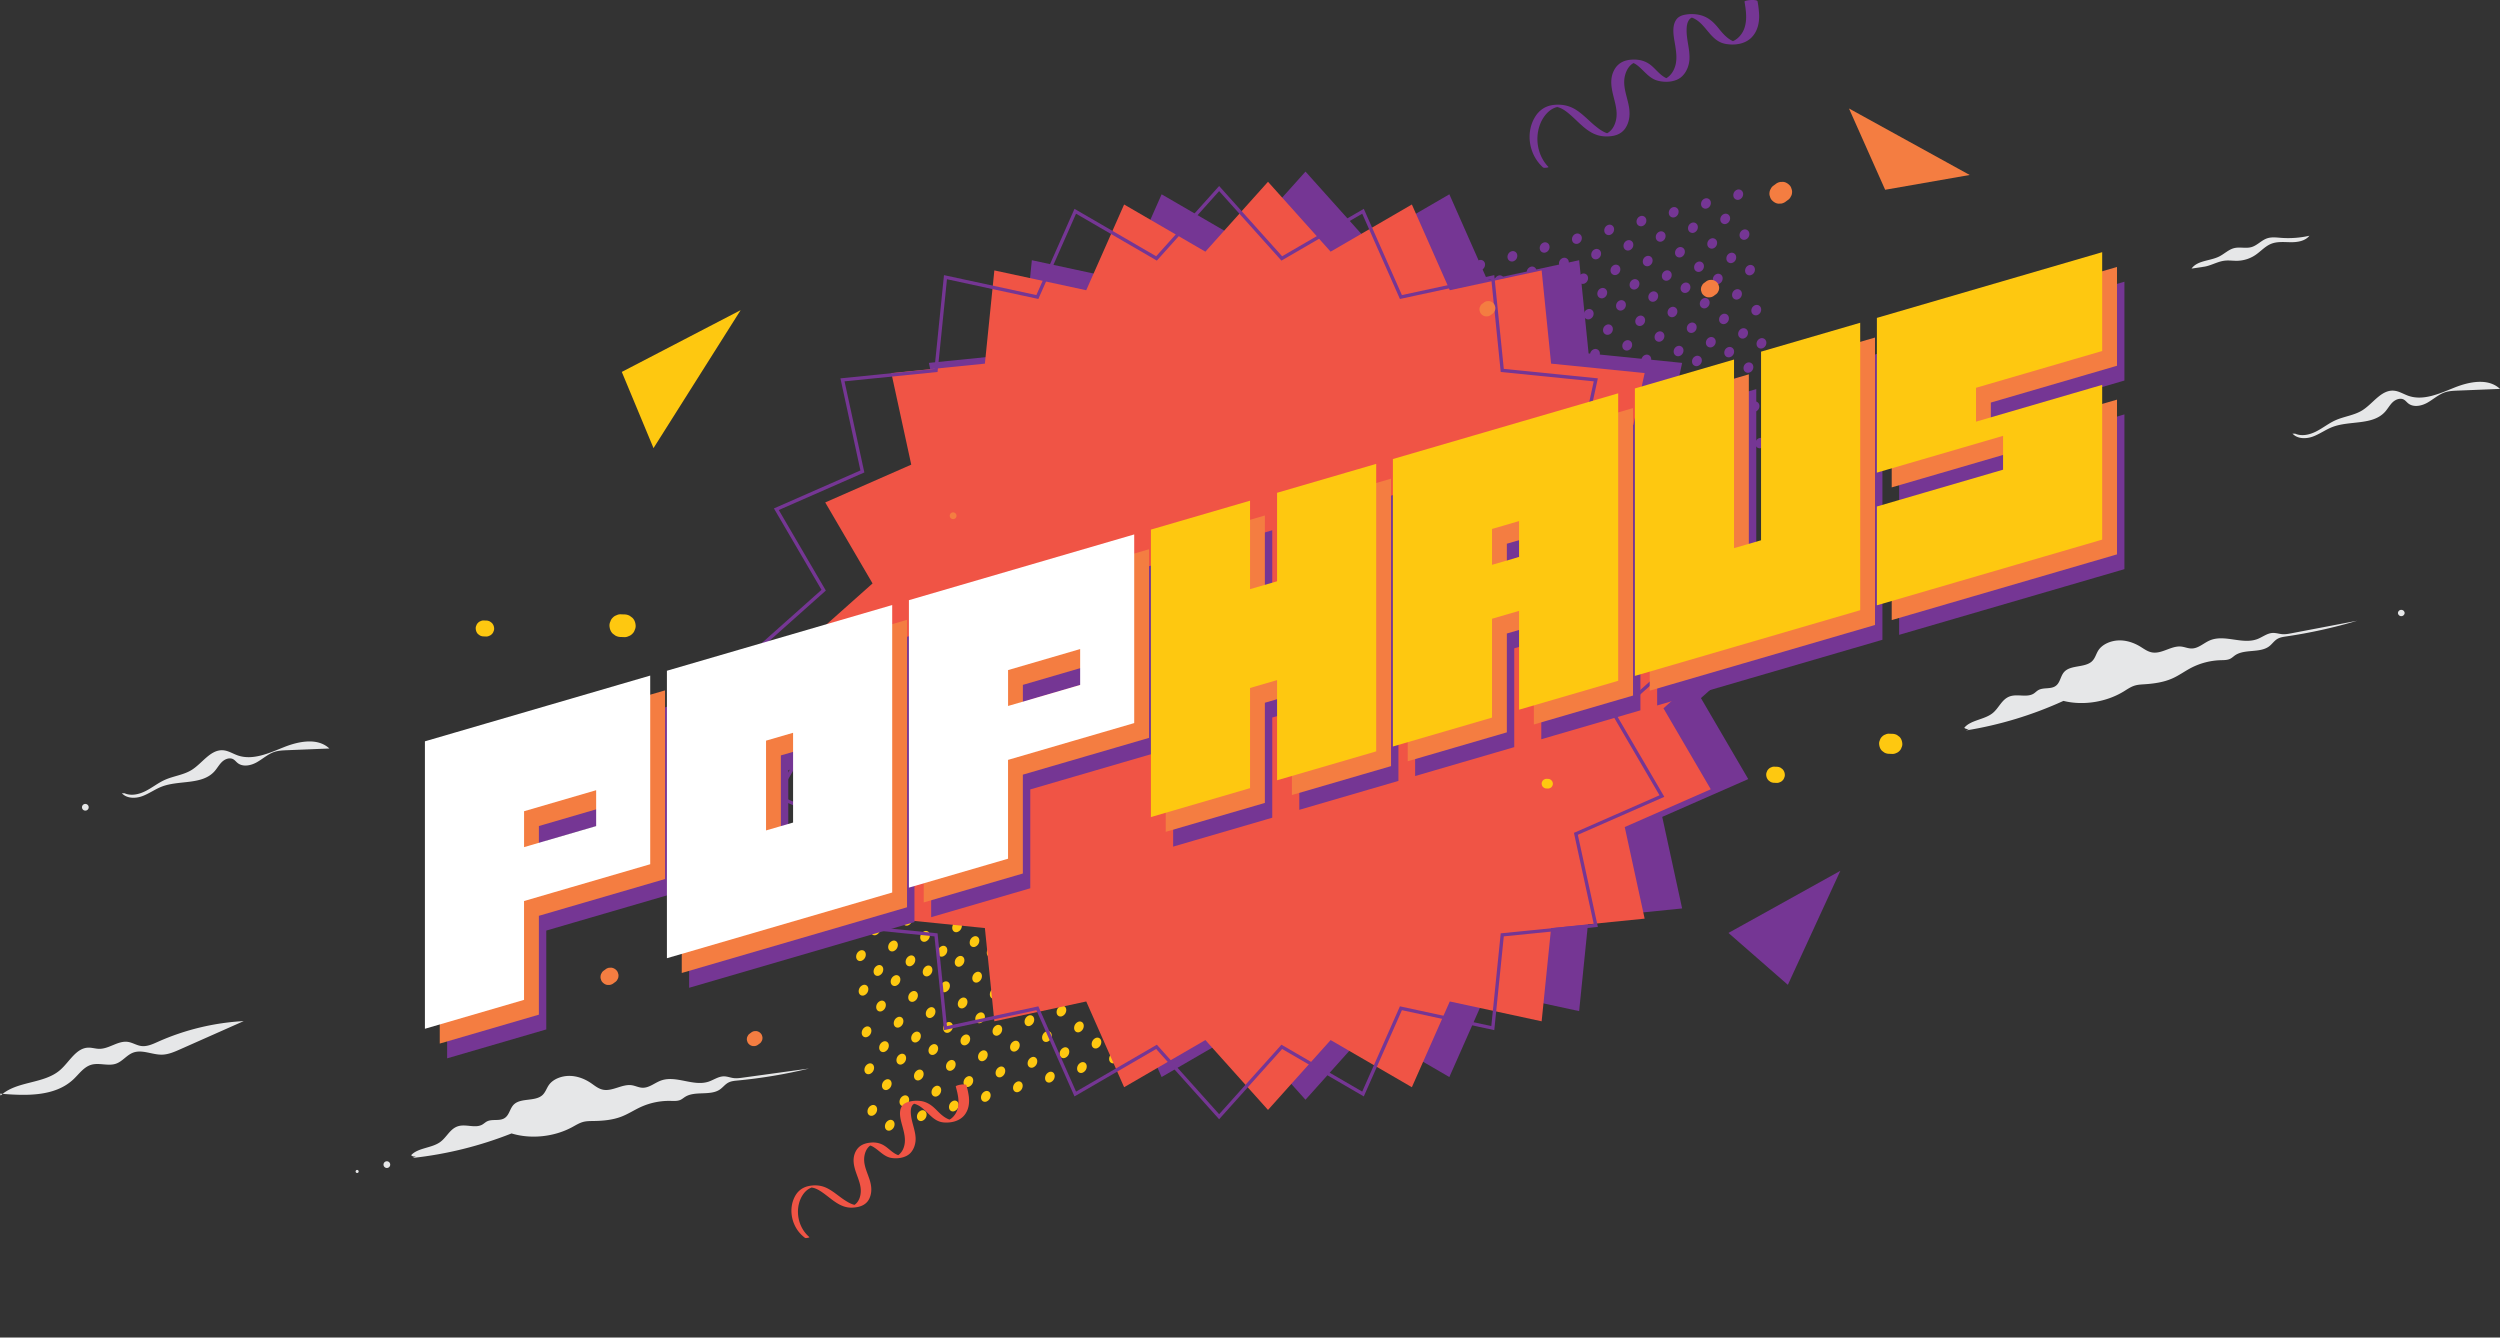
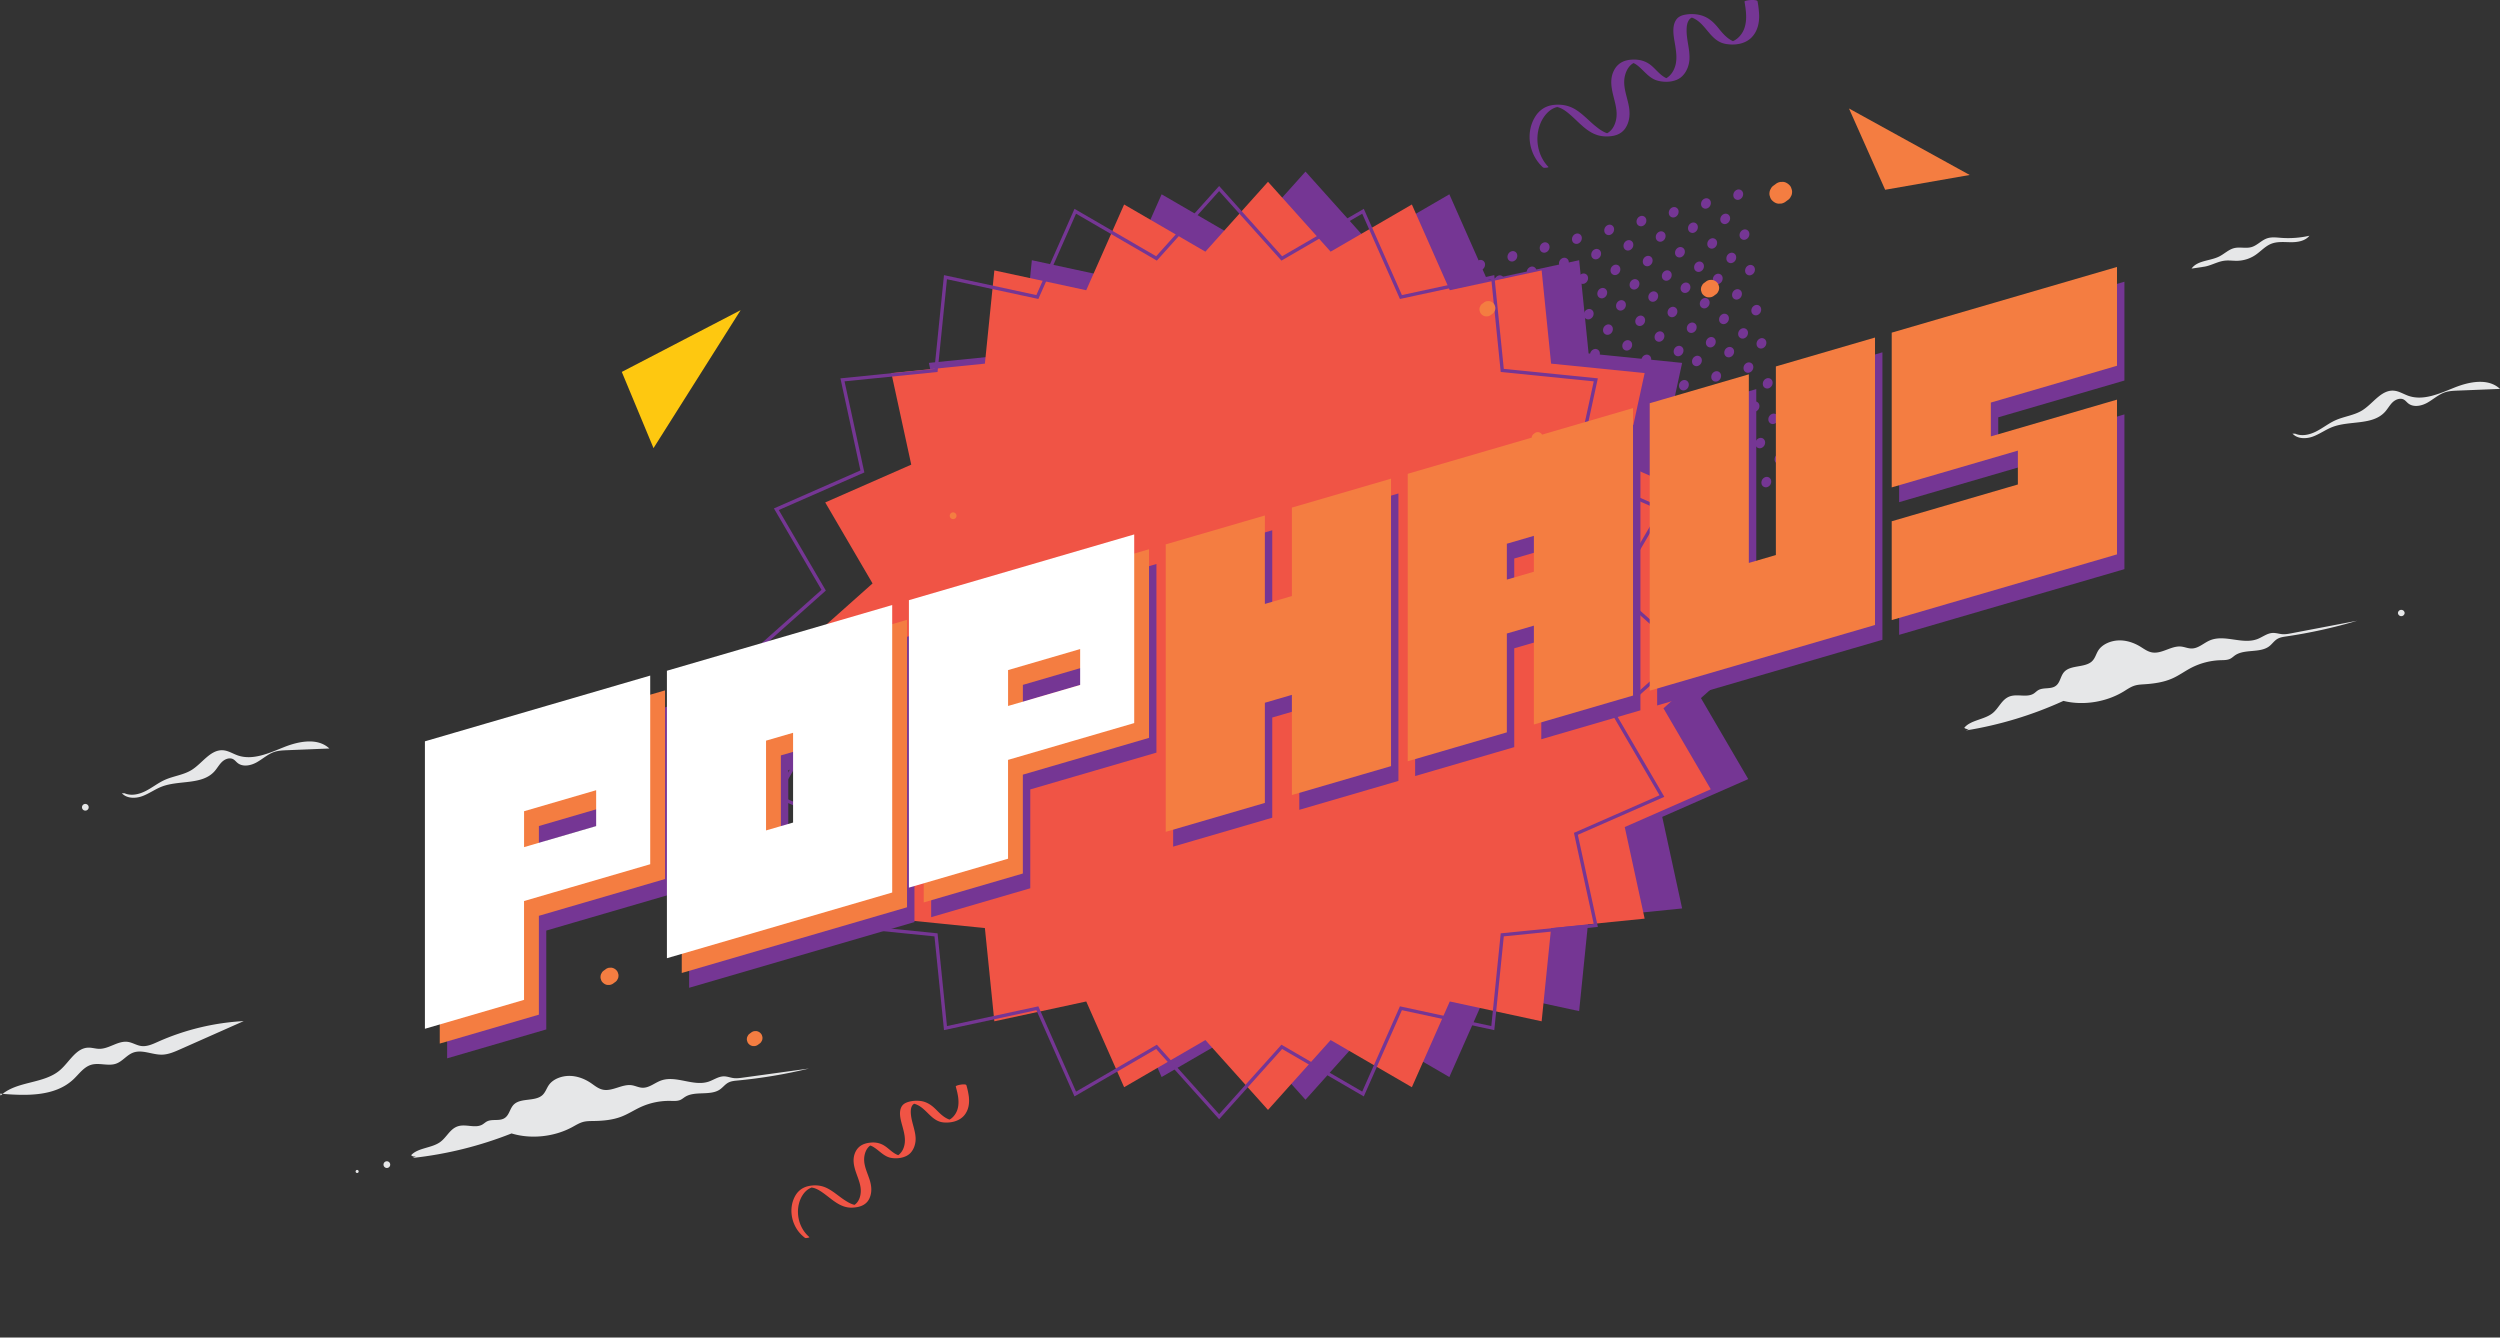
<svg xmlns="http://www.w3.org/2000/svg" width="200" height="107" fill="none">
  <rect width="100%" height="100%" fill="#333333" stroke="none" />
  <g clip-path="url(#a)">
-     <path fill="#FEC810" d="M68.56 66.717a.537.537 0 0 1-.355.536c-.212.063-.398-.073-.415-.304a.537.537 0 0 1 .354-.535c.212-.064.399.073.416.303ZM71.123 65.948a.537.537 0 0 1-.354.535c-.213.064-.4-.073-.416-.303a.537.537 0 0 1 .354-.535c.213-.064.4.072.416.303ZM73.685 65.178a.537.537 0 0 1-.354.536c-.213.063-.4-.073-.416-.304a.537.537 0 0 1 .354-.535c.213-.064.4.073.416.303ZM76.247 64.408a.537.537 0 0 1-.354.535c-.213.064-.4-.073-.416-.303a.537.537 0 0 1 .354-.535c.212-.064.4.072.416.303ZM78.81 63.638a.537.537 0 0 1-.354.536c-.212.063-.399-.073-.416-.304a.537.537 0 0 1 .354-.535c.213-.064.4.073.416.303ZM81.372 62.87a.537.537 0 0 1-.354.535c-.212.064-.399-.073-.416-.303a.537.537 0 0 1 .355-.535c.212-.064.398.072.415.303ZM83.934 62.1a.537.537 0 0 1-.354.535c-.212.064-.399-.072-.416-.303a.537.537 0 0 1 .355-.535c.212-.064.398.073.415.303ZM86.496 61.33a.537.537 0 0 1-.354.536c-.212.064-.4-.073-.416-.303a.537.537 0 0 1 .354-.536c.213-.063.4.073.416.304ZM89.06 60.561a.537.537 0 0 1-.355.535c-.212.064-.399-.072-.415-.303a.537.537 0 0 1 .354-.535c.212-.064.399.072.415.303ZM91.621 59.792a.537.537 0 0 1-.354.535c-.212.064-.399-.073-.415-.303a.537.537 0 0 1 .354-.536c.212-.063.398.073.415.304ZM94.183 59.021a.537.537 0 0 1-.354.535c-.212.064-.399-.072-.415-.303a.537.537 0 0 1 .354-.535c.212-.064.398.072.415.303ZM96.745 58.253a.537.537 0 0 1-.354.535c-.212.064-.399-.073-.415-.303a.537.537 0 0 1 .354-.536c.212-.063.399.073.415.304ZM99.308 57.483a.537.537 0 0 1-.354.535c-.212.064-.399-.072-.415-.303a.537.537 0 0 1 .354-.535c.212-.064.399.072.415.303ZM101.87 56.714a.537.537 0 0 1-.354.535c-.212.063-.399-.073-.415-.304a.537.537 0 0 1 .354-.535c.212-.063.399.073.415.304ZM104.432 55.944a.537.537 0 0 1-.354.535c-.212.064-.399-.072-.415-.303a.537.537 0 0 1 .354-.535c.212-.064.399.072.415.303ZM106.994 55.174a.537.537 0 0 1-.354.536c-.212.063-.399-.073-.415-.304a.537.537 0 0 1 .354-.535c.212-.064.399.073.415.303ZM68.804 70.047a.537.537 0 0 1-.354.536c-.213.063-.4-.073-.416-.304a.537.537 0 0 1 .354-.535c.212-.064.4.073.416.303ZM71.366 69.278a.537.537 0 0 1-.354.535c-.213.064-.4-.072-.416-.303a.537.537 0 0 1 .354-.535c.212-.064.4.072.416.303ZM73.928 68.507a.537.537 0 0 1-.355.536c-.212.063-.398-.073-.415-.304a.537.537 0 0 1 .354-.535c.212-.064.4.073.416.303ZM76.491 67.74a.537.537 0 0 1-.354.535c-.212.064-.399-.073-.416-.303a.537.537 0 0 1 .355-.535c.212-.064.398.072.415.303ZM79.053 66.97a.537.537 0 0 1-.354.535c-.212.063-.4-.073-.416-.304a.537.537 0 0 1 .354-.535c.213-.064.4.073.416.303ZM81.615 66.2a.537.537 0 0 1-.354.535c-.212.064-.4-.073-.416-.303a.537.537 0 0 1 .354-.535c.213-.064.4.072.416.303ZM84.177 65.43a.537.537 0 0 1-.354.535c-.212.064-.4-.072-.416-.303a.537.537 0 0 1 .355-.535c.212-.064.398.073.415.303ZM86.74 64.66a.537.537 0 0 1-.354.536c-.212.064-.399-.073-.415-.303a.537.537 0 0 1 .354-.535c.212-.064.399.072.415.303ZM89.302 63.892a.537.537 0 0 1-.354.535c-.212.064-.399-.072-.416-.303a.537.537 0 0 1 .355-.535c.212-.064.398.073.415.303ZM91.864 63.123a.537.537 0 0 1-.354.535c-.212.064-.399-.073-.416-.303a.537.537 0 0 1 .355-.536c.212-.063.398.073.415.304ZM94.427 62.353a.537.537 0 0 1-.354.535c-.212.064-.399-.072-.415-.303a.537.537 0 0 1 .354-.535c.212-.064.399.073.415.303ZM96.99 61.583a.537.537 0 0 1-.355.535c-.212.064-.399-.073-.415-.303a.537.537 0 0 1 .354-.536c.212-.063.399.073.415.304ZM99.551 60.813a.537.537 0 0 1-.354.535c-.212.064-.399-.072-.415-.303a.537.537 0 0 1 .354-.535c.212-.064.399.073.415.303ZM102.113 60.044a.537.537 0 0 1-.354.535c-.212.063-.399-.073-.415-.303a.537.537 0 0 1 .354-.536c.212-.063.399.073.415.304ZM104.676 59.275a.536.536 0 0 1-.354.535c-.212.064-.399-.072-.415-.303a.537.537 0 0 1 .354-.535c.212-.064.399.072.415.303ZM107.238 58.505a.535.535 0 0 1-.354.536c-.212.064-.399-.073-.415-.304a.537.537 0 0 1 .354-.535c.212-.063.399.073.415.303ZM69.962 67.985a.537.537 0 0 1-.354.535c-.212.064-.399-.072-.416-.303a.537.537 0 0 1 .355-.535c.212-.064.398.072.415.303ZM72.524 67.216a.537.537 0 0 1-.354.535c-.212.063-.399-.073-.416-.304a.537.537 0 0 1 .355-.535c.212-.064.398.073.415.303ZM75.087 66.446a.537.537 0 0 1-.354.535c-.212.064-.399-.072-.415-.303a.537.537 0 0 1 .354-.535c.212-.064.399.072.415.303ZM77.65 65.677a.537.537 0 0 1-.355.536c-.212.063-.399-.073-.415-.304a.537.537 0 0 1 .354-.535c.212-.064.399.073.415.303ZM80.211 64.908a.537.537 0 0 1-.354.535c-.212.064-.399-.073-.415-.303a.537.537 0 0 1 .354-.535c.212-.064.399.072.415.303ZM82.773 64.138a.537.537 0 0 1-.354.535c-.212.064-.399-.072-.415-.303a.537.537 0 0 1 .354-.535c.212-.064.398.073.415.303ZM85.336 63.369a.537.537 0 0 1-.354.535c-.212.064-.399-.073-.415-.303a.537.537 0 0 1 .354-.535c.212-.064.399.072.415.303ZM87.898 62.598a.537.537 0 0 1-.354.535c-.212.064-.399-.072-.415-.303a.537.537 0 0 1 .354-.535c.212-.064.399.073.415.303ZM90.46 61.83a.537.537 0 0 1-.354.536c-.212.064-.399-.073-.415-.303a.537.537 0 0 1 .354-.536c.212-.063.399.073.415.304ZM93.022 61.06a.537.537 0 0 1-.354.535c-.212.064-.399-.072-.415-.303a.537.537 0 0 1 .354-.535c.212-.064.399.073.415.303ZM95.586 60.29a.537.537 0 0 1-.355.536c-.212.064-.398-.073-.415-.303a.537.537 0 0 1 .354-.536c.212-.063.399.073.416.304ZM98.147 59.521a.537.537 0 0 1-.354.535c-.212.064-.399-.072-.415-.303a.537.537 0 0 1 .354-.535c.212-.064.399.072.415.303ZM100.71 58.752a.538.538 0 0 1-.355.535c-.212.063-.398-.073-.415-.303a.537.537 0 0 1 .354-.536c.212-.063.399.073.416.304ZM103.273 57.982c.016.232-.142.472-.354.535-.213.064-.399-.072-.416-.303-.016-.232.142-.471.354-.535.212-.064.399.072.416.303ZM105.835 57.214c.016.231-.142.471-.354.535-.213.063-.399-.073-.416-.304-.016-.231.142-.471.354-.535.213-.063.399.073.416.304ZM70.2 71.235a.537.537 0 0 1-.354.535c-.213.064-.4-.072-.416-.303a.537.537 0 0 1 .354-.535c.212-.064.4.072.416.303ZM72.762 70.466a.537.537 0 0 1-.354.535c-.213.063-.4-.073-.416-.304a.537.537 0 0 1 .354-.535c.212-.064.4.073.416.303ZM75.325 69.696a.537.537 0 0 1-.354.535c-.212.064-.399-.072-.416-.303a.537.537 0 0 1 .354-.535c.213-.064.4.072.416.303ZM77.887 68.926a.537.537 0 0 1-.354.536c-.212.063-.399-.073-.416-.304a.537.537 0 0 1 .355-.535c.212-.064.398.073.415.303ZM80.449 68.158a.537.537 0 0 1-.354.535c-.212.064-.399-.073-.416-.303a.537.537 0 0 1 .355-.535c.212-.064.398.072.415.303ZM83.01 67.387a.537.537 0 0 1-.353.536c-.212.063-.4-.073-.416-.304a.537.537 0 0 1 .354-.535c.213-.064.4.073.416.303ZM85.574 66.618a.537.537 0 0 1-.354.535c-.212.064-.399-.073-.415-.303a.537.537 0 0 1 .354-.535c.212-.064.398.072.415.303ZM88.136 65.848a.537.537 0 0 1-.354.535c-.212.064-.399-.072-.415-.303a.537.537 0 0 1 .354-.535c.212-.064.398.073.415.303ZM90.698 65.079a.537.537 0 0 1-.354.535c-.212.064-.399-.073-.415-.303a.537.537 0 0 1 .354-.536c.212-.063.399.073.415.304ZM93.26 64.31a.537.537 0 0 1-.354.535c-.212.064-.399-.072-.416-.303a.537.537 0 0 1 .355-.535c.212-.064.398.072.415.303ZM95.823 63.54a.537.537 0 0 1-.354.536c-.212.064-.399-.073-.415-.303a.537.537 0 0 1 .354-.536c.212-.063.399.073.415.304ZM98.385 62.771a.537.537 0 0 1-.354.535c-.212.064-.399-.072-.415-.303a.537.537 0 0 1 .354-.535c.212-.064.399.072.415.303ZM100.947 62a.537.537 0 0 1-.354.536c-.212.064-.399-.073-.415-.303a.537.537 0 0 1 .354-.536c.212-.063.399.073.415.304ZM103.509 61.231a.537.537 0 0 1-.354.535c-.212.064-.399-.072-.415-.303a.537.537 0 0 1 .354-.535c.212-.064.399.072.415.303ZM106.073 60.462a.538.538 0 0 1-.355.536c-.212.064-.398-.073-.415-.303a.537.537 0 0 1 .354-.536c.212-.063.399.073.416.303ZM69.02 73.004a.537.537 0 0 1-.354.535c-.212.064-.4-.073-.416-.303a.537.537 0 0 1 .354-.536c.213-.064.4.073.416.303ZM71.582 72.234a.537.537 0 0 1-.354.535c-.212.064-.4-.072-.416-.303a.537.537 0 0 1 .354-.535c.213-.064.4.072.416.303ZM74.144 71.465a.537.537 0 0 1-.354.535c-.213.063-.4-.073-.416-.304a.537.537 0 0 1 .354-.535c.213-.064.4.073.416.303ZM76.707 70.695a.537.537 0 0 1-.354.535c-.212.064-.399-.073-.416-.303a.537.537 0 0 1 .355-.535c.212-.064.398.072.415.303ZM79.269 69.925a.537.537 0 0 1-.354.536c-.212.063-.399-.073-.416-.304a.537.537 0 0 1 .355-.535c.212-.064.398.073.415.303ZM81.831 69.157a.537.537 0 0 1-.354.535c-.212.064-.399-.072-.416-.303a.537.537 0 0 1 .354-.535c.213-.064.4.072.416.303ZM84.394 68.387a.537.537 0 0 1-.354.536c-.212.063-.399-.073-.415-.304a.537.537 0 0 1 .354-.535c.212-.064.399.073.415.303ZM86.956 67.617a.537.537 0 0 1-.354.535c-.212.064-.399-.073-.415-.303a.537.537 0 0 1 .354-.535c.212-.064.399.072.415.303ZM89.518 66.847a.537.537 0 0 1-.354.535c-.212.064-.399-.072-.415-.303a.537.537 0 0 1 .354-.535c.212-.064.398.073.415.303ZM92.08 66.078a.537.537 0 0 1-.354.535c-.212.064-.399-.073-.415-.303a.537.537 0 0 1 .354-.535c.212-.064.398.072.415.303ZM94.643 65.308a.537.537 0 0 1-.354.535c-.212.064-.399-.072-.415-.303a.537.537 0 0 1 .354-.535c.212-.064.399.073.415.303ZM97.205 64.54a.537.537 0 0 1-.354.535c-.212.064-.399-.073-.415-.303a.537.537 0 0 1 .354-.536c.212-.063.399.073.415.304ZM99.767 63.77a.537.537 0 0 1-.354.535c-.212.064-.399-.072-.415-.303a.537.537 0 0 1 .354-.535c.212-.064.399.072.415.303ZM102.329 63a.537.537 0 0 1-.354.535c-.212.064-.399-.073-.415-.303a.537.537 0 0 1 .354-.536c.212-.063.399.073.415.304ZM104.893 62.23a.538.538 0 0 1-.355.535c-.212.064-.398-.072-.415-.303a.537.537 0 0 1 .354-.535c.212-.064.399.072.416.303ZM107.455 61.46a.538.538 0 0 1-.355.536c-.212.063-.398-.073-.415-.303a.537.537 0 0 1 .354-.536c.212-.063.399.073.416.304ZM69.263 76.334a.537.537 0 0 1-.354.535c-.213.064-.4-.073-.416-.303a.537.537 0 0 1 .354-.536c.213-.063.4.073.416.304ZM71.826 75.564a.537.537 0 0 1-.354.535c-.212.064-.399-.072-.416-.303a.537.537 0 0 1 .355-.535c.212-.064.398.072.415.303ZM74.388 74.795a.537.537 0 0 1-.354.535c-.212.064-.399-.073-.416-.303a.537.537 0 0 1 .355-.536c.212-.064.398.073.415.304ZM76.95 74.026a.537.537 0 0 1-.354.535c-.213.064-.4-.072-.416-.303a.537.537 0 0 1 .354-.535c.213-.064.4.072.416.303ZM79.512 73.257a.537.537 0 0 1-.354.535c-.212.063-.4-.073-.416-.304a.537.537 0 0 1 .354-.535c.213-.064.4.073.416.303ZM82.075 72.487a.537.537 0 0 1-.354.535c-.212.064-.399-.073-.416-.303a.537.537 0 0 1 .355-.535c.212-.064.398.072.415.303ZM84.637 71.716a.537.537 0 0 1-.354.536c-.212.063-.399-.073-.415-.304a.537.537 0 0 1 .354-.535c.212-.064.399.073.415.303ZM87.199 70.947a.537.537 0 0 1-.354.535c-.212.064-.399-.073-.416-.303a.537.537 0 0 1 .355-.535c.212-.064.398.072.415.303ZM89.762 70.177a.537.537 0 0 1-.354.536c-.212.063-.399-.073-.415-.304a.537.537 0 0 1 .354-.535c.212-.064.399.073.415.303ZM92.324 69.409a.537.537 0 0 1-.354.535c-.212.064-.399-.073-.415-.303a.538.538 0 0 1 .354-.535c.212-.064.399.072.415.303ZM94.886 68.64a.537.537 0 0 1-.354.534c-.212.064-.399-.072-.415-.303a.537.537 0 0 1 .354-.535c.212-.064.399.073.415.303ZM97.448 67.87a.537.537 0 0 1-.354.535c-.212.064-.399-.073-.415-.303a.537.537 0 0 1 .354-.535c.212-.064.399.072.415.303ZM100.012 67.1a.538.538 0 0 1-.355.535c-.212.064-.398-.072-.415-.303a.537.537 0 0 1 .354-.535c.212-.064.399.073.416.303ZM102.573 66.33a.536.536 0 0 1-.354.535c-.212.064-.399-.073-.415-.303a.537.537 0 0 1 .354-.536c.212-.063.399.073.415.304ZM105.135 65.561a.535.535 0 0 1-.354.535c-.212.064-.399-.072-.415-.303a.537.537 0 0 1 .354-.535c.212-.064.399.073.415.303ZM107.697 64.792a.536.536 0 0 1-.354.535c-.212.064-.399-.073-.415-.303a.537.537 0 0 1 .354-.536c.212-.063.399.073.415.304ZM70.422 74.272a.537.537 0 0 1-.354.535c-.212.064-.399-.072-.415-.303a.537.537 0 0 1 .354-.535c.212-.064.399.072.415.303ZM72.984 73.503a.537.537 0 0 1-.354.535c-.212.064-.399-.073-.415-.303a.537.537 0 0 1 .354-.536c.212-.063.399.073.415.304ZM75.546 72.732a.537.537 0 0 1-.354.535c-.212.064-.399-.072-.415-.303a.537.537 0 0 1 .354-.535c.212-.064.399.072.415.303ZM78.108 71.965a.537.537 0 0 1-.354.535c-.212.063-.399-.073-.415-.304a.537.537 0 0 1 .354-.535c.212-.064.399.073.415.303ZM80.671 71.194a.537.537 0 0 1-.354.535c-.212.064-.398-.072-.415-.303a.537.537 0 0 1 .354-.535c.212-.064.399.072.415.303ZM83.234 70.424a.537.537 0 0 1-.355.536c-.212.063-.398-.073-.415-.304a.537.537 0 0 1 .354-.535c.212-.064.399.073.416.303ZM85.795 69.655a.537.537 0 0 1-.354.535c-.212.064-.399-.072-.415-.303a.537.537 0 0 1 .354-.535c.212-.064.399.072.415.303ZM88.357 68.885a.537.537 0 0 1-.354.536c-.212.063-.399-.073-.415-.304a.537.537 0 0 1 .354-.535c.212-.064.399.073.415.303ZM90.92 68.116a.537.537 0 0 1-.353.535c-.213.064-.4-.073-.416-.303a.537.537 0 0 1 .354-.535c.212-.064.399.072.416.303ZM93.483 67.347a.537.537 0 0 1-.355.535c-.212.064-.398-.072-.415-.303a.537.537 0 0 1 .354-.535c.212-.064.399.073.416.303ZM96.044 66.577a.537.537 0 0 1-.354.535c-.212.064-.398-.073-.415-.303a.537.537 0 0 1 .354-.535c.212-.064.399.072.415.303ZM98.608 65.807a.537.537 0 0 1-.354.535c-.213.064-.4-.072-.416-.303a.537.537 0 0 1 .354-.535c.213-.064.4.073.416.303ZM101.17 65.038c.016.232-.142.471-.354.535-.213.064-.399-.073-.416-.303-.016-.232.142-.472.354-.536.212-.063.399.073.416.304ZM103.732 64.268c.016.232-.142.472-.354.535-.213.064-.399-.072-.416-.303-.016-.232.142-.471.354-.535.212-.064.399.072.416.303ZM106.294 63.5c.016.232-.142.471-.354.535-.213.064-.399-.073-.416-.303-.016-.232.142-.472.354-.536.212-.063.399.073.416.304ZM70.659 77.521a.537.537 0 0 1-.354.535c-.213.064-.4-.072-.416-.303a.537.537 0 0 1 .354-.535c.213-.064.4.072.416.303ZM73.222 76.752a.537.537 0 0 1-.354.535c-.212.063-.399-.073-.416-.303a.537.537 0 0 1 .355-.536c.212-.063.398.073.415.304ZM75.784 75.982a.537.537 0 0 1-.354.535c-.212.064-.399-.072-.416-.303a.537.537 0 0 1 .355-.535c.212-.064.398.072.415.303ZM78.346 75.213a.537.537 0 0 1-.354.535c-.212.063-.399-.073-.416-.303a.537.537 0 0 1 .355-.536c.212-.064.398.073.415.303ZM80.91 74.444a.537.537 0 0 1-.355.535c-.212.064-.399-.072-.415-.303a.537.537 0 0 1 .354-.535c.212-.064.399.072.415.303ZM83.471 73.674a.537.537 0 0 1-.354.536c-.212.063-.399-.073-.415-.304a.537.537 0 0 1 .354-.535c.212-.064.399.073.415.303ZM86.033 72.905a.537.537 0 0 1-.354.535c-.212.064-.399-.072-.416-.303a.537.537 0 0 1 .355-.535c.212-.064.398.072.415.303ZM88.595 72.134a.537.537 0 0 1-.354.536c-.212.063-.399-.073-.415-.304a.537.537 0 0 1 .354-.535c.212-.064.398.073.415.303ZM91.158 71.365a.537.537 0 0 1-.354.535c-.212.064-.399-.073-.415-.303a.537.537 0 0 1 .354-.535c.212-.064.399.072.415.303ZM93.72 70.596a.537.537 0 0 1-.354.535c-.212.064-.399-.072-.415-.303a.537.537 0 0 1 .354-.535c.212-.064.399.073.415.303ZM96.282 69.827a.537.537 0 0 1-.354.535c-.212.064-.399-.073-.415-.303a.537.537 0 0 1 .354-.535c.212-.064.399.072.415.303ZM98.844 69.057a.537.537 0 0 1-.354.535c-.212.064-.399-.072-.415-.303a.537.537 0 0 1 .354-.535c.212-.064.399.073.415.303ZM101.408 68.288a.538.538 0 0 1-.355.535c-.212.064-.398-.073-.415-.303a.537.537 0 0 1 .354-.536c.212-.063.399.073.416.304ZM103.97 67.518a.538.538 0 0 1-.355.535c-.212.064-.398-.072-.415-.303a.537.537 0 0 1 .354-.535c.212-.064.399.072.416.303ZM106.532 66.748a.538.538 0 0 1-.355.535c-.212.064-.398-.073-.415-.303a.537.537 0 0 1 .354-.536c.212-.063.399.073.416.304ZM69.466 79.1a.537.537 0 0 1-.354.535c-.212.064-.399-.072-.416-.303a.537.537 0 0 1 .355-.535c.212-.064.398.073.415.303ZM72.028 78.33a.537.537 0 0 1-.354.536c-.212.064-.399-.073-.416-.303a.537.537 0 0 1 .355-.536c.212-.063.398.073.415.304ZM74.59 77.561a.537.537 0 0 1-.354.535c-.212.064-.4-.072-.416-.303-.016-.23.142-.471.354-.535.213-.064.4.073.416.303ZM77.152 76.792a.537.537 0 0 1-.354.535c-.212.064-.4-.073-.416-.303a.537.537 0 0 1 .354-.536c.213-.063.4.073.416.304ZM79.715 76.021a.537.537 0 0 1-.354.535c-.212.064-.399-.072-.416-.303a.537.537 0 0 1 .355-.535c.212-.064.398.072.415.303ZM82.277 75.252a.537.537 0 0 1-.354.535c-.212.063-.399-.073-.416-.303a.537.537 0 0 1 .355-.536c.212-.063.398.073.415.304ZM84.84 74.483a.537.537 0 0 1-.355.535c-.212.064-.399-.072-.415-.303a.537.537 0 0 1 .354-.535c.212-.064.398.072.415.303ZM87.401 73.713a.537.537 0 0 1-.354.536c-.212.064-.399-.073-.416-.304a.537.537 0 0 1 .355-.535c.212-.063.398.073.415.303ZM89.964 72.944a.537.537 0 0 1-.354.535c-.212.064-.399-.072-.415-.303a.537.537 0 0 1 .354-.535c.212-.064.399.072.415.303ZM92.526 72.174a.537.537 0 0 1-.354.536c-.212.063-.399-.073-.415-.304a.537.537 0 0 1 .354-.535c.212-.064.399.073.415.303ZM95.088 71.405a.537.537 0 0 1-.354.535c-.212.064-.399-.072-.415-.303a.537.537 0 0 1 .354-.535c.212-.064.399.072.415.303ZM97.652 70.636a.537.537 0 0 1-.355.536c-.212.063-.398-.073-.415-.304a.537.537 0 0 1 .354-.535c.212-.064.399.073.416.303ZM100.214 69.867a.538.538 0 0 1-.355.535c-.212.064-.398-.073-.415-.303a.537.537 0 0 1 .354-.535c.212-.064.399.072.416.303ZM102.775 69.096a.536.536 0 0 1-.354.536c-.212.063-.399-.073-.415-.304a.537.537 0 0 1 .354-.535c.212-.064.399.073.415.303ZM105.337 68.327a.535.535 0 0 1-.354.535c-.212.064-.399-.073-.415-.303a.537.537 0 0 1 .354-.535c.212-.064.399.072.415.303ZM107.901 67.557c.016.232-.142.472-.354.535-.213.064-.399-.072-.416-.303a.537.537 0 0 1 .354-.535c.212-.064.399.073.416.303ZM69.709 82.43a.537.537 0 0 1-.354.535c-.212.064-.4-.072-.416-.303a.537.537 0 0 1 .354-.535c.213-.064.4.073.416.303ZM72.27 81.66a.537.537 0 0 1-.353.536c-.212.064-.4-.073-.416-.303a.537.537 0 0 1 .354-.535c.213-.064.4.072.416.303ZM74.834 80.891a.537.537 0 0 1-.354.535c-.212.064-.399-.072-.415-.303a.537.537 0 0 1 .354-.535c.212-.064.398.073.415.303ZM77.396 80.122a.537.537 0 0 1-.354.535c-.212.064-.399-.073-.416-.303a.537.537 0 0 1 .355-.536c.212-.063.398.073.415.304ZM79.958 79.353a.537.537 0 0 1-.354.535c-.212.064-.399-.072-.415-.303a.537.537 0 0 1 .354-.535c.212-.064.398.073.415.303ZM82.52 78.583a.537.537 0 0 1-.354.535c-.212.064-.399-.073-.415-.303a.537.537 0 0 1 .354-.536c.212-.063.398.073.415.304ZM85.083 77.813a.537.537 0 0 1-.354.535c-.212.064-.399-.072-.415-.303a.537.537 0 0 1 .354-.535c.212-.064.399.072.415.303ZM87.645 77.044a.537.537 0 0 1-.354.535c-.212.064-.399-.073-.415-.303a.537.537 0 0 1 .354-.536c.212-.063.399.073.415.304ZM90.207 76.274a.537.537 0 0 1-.354.535c-.212.064-.399-.072-.415-.303a.537.537 0 0 1 .354-.535c.212-.064.399.072.415.303ZM92.77 75.505a.537.537 0 0 1-.355.536c-.212.064-.399-.073-.415-.304a.537.537 0 0 1 .354-.535c.212-.064.399.073.415.303ZM95.332 74.736a.537.537 0 0 1-.354.535c-.212.064-.398-.072-.415-.303a.537.537 0 0 1 .354-.535c.212-.064.399.072.415.303ZM97.894 73.966a.537.537 0 0 1-.354.536c-.212.063-.399-.073-.415-.304a.537.537 0 0 1 .354-.535c.212-.064.399.073.415.303ZM100.456 73.196a.537.537 0 0 1-.354.535c-.212.064-.399-.072-.415-.303a.537.537 0 0 1 .354-.535c.212-.064.399.072.415.303ZM103.018 72.426a.537.537 0 0 1-.354.536c-.212.063-.399-.073-.415-.304a.537.537 0 0 1 .354-.535c.212-.064.399.073.415.303ZM105.582 71.658a.538.538 0 0 1-.355.535c-.212.064-.398-.073-.415-.303a.537.537 0 0 1 .354-.535c.214-.064.399.072.416.303ZM108.144 70.888a.538.538 0 0 1-.355.535c-.212.064-.398-.072-.415-.303a.537.537 0 0 1 .354-.535c.212-.064.399.073.416.303ZM70.867 80.369a.537.537 0 0 1-.354.535c-.212.064-.399-.073-.416-.303a.537.537 0 0 1 .355-.535c.212-.064.398.072.415.303ZM73.43 79.598a.537.537 0 0 1-.354.535c-.212.064-.399-.072-.415-.303a.537.537 0 0 1 .354-.535c.212-.064.399.073.415.303ZM75.992 78.829a.537.537 0 0 1-.354.535c-.212.064-.399-.073-.415-.303a.537.537 0 0 1 .354-.536c.212-.063.399.073.415.304ZM78.554 78.06a.537.537 0 0 1-.354.534c-.212.064-.399-.072-.415-.303a.537.537 0 0 1 .354-.535c.212-.064.399.073.415.303ZM81.116 77.29a.537.537 0 0 1-.354.536c-.212.064-.399-.073-.415-.303a.537.537 0 0 1 .354-.536c.212-.063.399.073.415.304ZM83.68 76.521a.537.537 0 0 1-.355.535c-.212.064-.398-.072-.415-.303a.537.537 0 0 1 .354-.535c.212-.064.399.072.416.303ZM86.242 75.752a.537.537 0 0 1-.355.535c-.212.063-.398-.073-.415-.303a.537.537 0 0 1 .354-.536c.212-.063.399.073.416.304ZM88.803 74.982a.537.537 0 0 1-.354.535c-.212.064-.398-.072-.415-.303a.537.537 0 0 1 .354-.535c.212-.064.399.072.415.303ZM91.365 74.212a.537.537 0 0 1-.354.535c-.212.064-.398-.073-.415-.303a.537.537 0 0 1 .354-.536c.212-.064.399.073.415.304ZM93.929 73.444a.537.537 0 0 1-.354.535c-.213.064-.4-.072-.416-.303a.537.537 0 0 1 .354-.535c.212-.064.4.072.416.303ZM96.49 72.674a.537.537 0 0 1-.353.535c-.213.063-.4-.073-.416-.304a.537.537 0 0 1 .354-.535c.212-.064.399.073.416.303ZM99.053 71.904a.537.537 0 0 1-.355.535c-.212.064-.398-.072-.415-.303a.537.537 0 0 1 .354-.535c.212-.064.399.072.416.303ZM101.615 71.134c.016.232-.142.472-.354.536-.213.063-.399-.073-.416-.304a.537.537 0 0 1 .354-.535c.212-.064.399.073.416.303ZM104.178 70.365a.537.537 0 0 1-.354.535c-.212.064-.399-.073-.416-.303-.016-.232.142-.472.354-.535.213-.064.399.072.416.303ZM106.74 69.595a.537.537 0 0 1-.354.536c-.212.063-.399-.073-.416-.304-.016-.232.142-.471.354-.535.213-.064.399.073.416.303ZM71.105 83.618a.537.537 0 0 1-.354.535c-.212.064-.4-.073-.416-.303a.537.537 0 0 1 .354-.535c.213-.064.4.072.416.303ZM73.667 82.848a.537.537 0 0 1-.354.535c-.212.064-.4-.072-.416-.303a.537.537 0 0 1 .354-.535c.213-.064.4.073.416.303ZM76.23 82.079a.537.537 0 0 1-.354.535c-.212.064-.399-.073-.416-.303a.537.537 0 0 1 .355-.536c.212-.063.398.073.415.304ZM78.792 81.31a.537.537 0 0 1-.354.534c-.212.064-.399-.072-.415-.303a.537.537 0 0 1 .354-.535c.212-.064.398.073.415.303ZM81.354 80.54a.537.537 0 0 1-.354.536c-.212.064-.399-.073-.416-.303a.537.537 0 0 1 .355-.536c.212-.063.398.073.415.304ZM83.916 79.771a.537.537 0 0 1-.354.535c-.212.064-.399-.072-.415-.303a.537.537 0 0 1 .354-.535c.212-.064.398.072.415.303ZM86.48 79a.537.537 0 0 1-.355.536c-.212.064-.399-.073-.415-.303a.537.537 0 0 1 .354-.536c.212-.063.399.073.415.304ZM89.041 78.231a.537.537 0 0 1-.354.535c-.212.064-.399-.072-.415-.303a.537.537 0 0 1 .354-.535c.212-.064.399.072.415.303ZM91.603 77.462a.537.537 0 0 1-.354.535c-.212.064-.399-.073-.415-.303a.537.537 0 0 1 .354-.536c.212-.064.399.073.415.304ZM94.165 76.693a.537.537 0 0 1-.354.535c-.212.064-.399-.072-.415-.303a.537.537 0 0 1 .354-.535c.212-.064.399.072.415.303ZM96.728 75.924a.537.537 0 0 1-.354.535c-.212.063-.398-.073-.415-.304a.537.537 0 0 1 .354-.535c.212-.064.399.073.415.303ZM99.29 75.154a.537.537 0 0 1-.354.535c-.212.064-.399-.072-.415-.303a.537.537 0 0 1 .354-.535c.212-.064.399.072.415.303ZM101.852 74.384a.535.535 0 0 1-.354.536c-.212.063-.399-.073-.415-.304a.537.537 0 0 1 .354-.535c.212-.064.399.073.415.303ZM104.416 73.614c.016.232-.142.471-.354.535-.213.064-.399-.073-.416-.303a.537.537 0 0 1 .354-.535c.212-.064.399.072.416.303ZM106.978 72.844c.016.232-.142.472-.354.536-.213.063-.399-.073-.416-.304a.537.537 0 0 1 .354-.535c.212-.064.399.073.416.303ZM69.925 85.387a.537.537 0 0 1-.354.536c-.212.063-.399-.073-.416-.304a.537.537 0 0 1 .355-.535c.212-.064.398.073.415.303ZM72.487 84.617a.537.537 0 0 1-.354.535c-.212.064-.4-.073-.416-.303a.537.537 0 0 1 .354-.535c.213-.064.4.072.416.303ZM75.05 83.847a.537.537 0 0 1-.354.535c-.212.064-.399-.072-.415-.303a.537.537 0 0 1 .354-.535c.212-.064.399.073.415.303ZM77.612 83.078a.537.537 0 0 1-.354.535c-.212.064-.399-.073-.415-.303a.537.537 0 0 1 .354-.535c.212-.064.398.072.415.303ZM80.174 82.308a.537.537 0 0 1-.354.535c-.212.064-.399-.072-.415-.303a.537.537 0 0 1 .354-.535c.212-.064.398.073.415.303ZM82.736 81.539a.537.537 0 0 1-.354.535c-.212.064-.399-.073-.416-.303a.537.537 0 0 1 .355-.536c.212-.063.398.073.415.304ZM85.3 80.77a.537.537 0 0 1-.355.535c-.212.064-.399-.072-.415-.303a.537.537 0 0 1 .354-.535c.212-.064.399.073.415.303ZM87.861 80a.537.537 0 0 1-.354.536c-.212.064-.399-.073-.415-.303a.537.537 0 0 1 .354-.536c.212-.063.399.073.415.304ZM90.423 79.23a.537.537 0 0 1-.354.535c-.212.064-.399-.072-.415-.303a.537.537 0 0 1 .354-.535c.212-.064.399.072.415.303ZM92.987 78.46a.537.537 0 0 1-.355.536c-.212.064-.398-.073-.415-.303a.537.537 0 0 1 .354-.536c.212-.063.399.073.416.304ZM95.549 77.691a.537.537 0 0 1-.355.535c-.212.064-.398-.072-.415-.303a.537.537 0 0 1 .354-.535c.212-.064.399.072.416.303ZM98.11 76.922a.537.537 0 0 1-.354.536c-.212.063-.398-.073-.415-.304a.537.537 0 0 1 .354-.535c.212-.064.399.073.416.303ZM100.672 76.153a.535.535 0 0 1-.354.535c-.212.064-.399-.072-.415-.303a.537.537 0 0 1 .354-.535c.212-.064.399.072.415.303ZM103.236 75.383c.016.232-.142.472-.354.536-.213.063-.399-.073-.416-.304a.537.537 0 0 1 .354-.535c.212-.064.399.073.416.303ZM105.798 74.614c.016.232-.142.471-.354.535-.213.064-.399-.073-.416-.303a.537.537 0 0 1 .354-.535c.212-.064.399.072.416.303ZM108.36 73.843c.016.232-.142.472-.354.536-.213.063-.399-.073-.416-.304a.537.537 0 0 1 .354-.535c.212-.064.399.073.416.303ZM70.17 88.716a.537.537 0 0 1-.355.536c-.212.063-.399-.073-.415-.304a.537.537 0 0 1 .354-.535c.212-.064.398.073.415.303ZM72.731 87.947a.537.537 0 0 1-.354.535c-.212.064-.399-.073-.415-.303a.537.537 0 0 1 .354-.535c.212-.064.398.072.415.303ZM75.293 87.177a.537.537 0 0 1-.354.536c-.212.063-.399-.073-.416-.304a.537.537 0 0 1 .355-.535c.212-.064.398.073.415.303ZM77.855 86.408a.537.537 0 0 1-.354.535c-.212.064-.399-.073-.416-.303a.537.537 0 0 1 .355-.535c.212-.064.398.072.415.303ZM80.418 85.64a.537.537 0 0 1-.354.534c-.212.064-.399-.072-.415-.303a.537.537 0 0 1 .354-.535c.212-.064.399.073.415.303ZM82.98 84.87a.537.537 0 0 1-.354.535c-.212.064-.399-.073-.415-.303a.537.537 0 0 1 .354-.535c.212-.064.399.072.415.303ZM85.542 84.1a.537.537 0 0 1-.354.535c-.212.064-.399-.072-.415-.303a.537.537 0 0 1 .354-.535c.212-.064.399.073.415.303ZM88.104 83.33a.537.537 0 0 1-.354.535c-.212.064-.399-.073-.415-.303a.537.537 0 0 1 .354-.536c.212-.063.399.073.415.304ZM90.667 82.56a.537.537 0 0 1-.354.535c-.212.064-.399-.072-.415-.303a.537.537 0 0 1 .354-.535c.212-.064.399.072.415.303ZM93.23 81.792a.537.537 0 0 1-.355.535c-.212.064-.399-.073-.415-.303a.537.537 0 0 1 .354-.536c.212-.063.399.073.415.304ZM95.791 81.022a.537.537 0 0 1-.354.535c-.212.064-.399-.072-.415-.303a.537.537 0 0 1 .354-.535c.212-.064.399.072.415.303ZM98.355 80.253a.537.537 0 0 1-.355.535c-.212.064-.398-.073-.415-.303a.537.537 0 0 1 .354-.536c.212-.063.4.073.416.304ZM100.917 79.483c.016.232-.142.472-.354.535-.213.064-.399-.072-.416-.303a.537.537 0 0 1 .354-.535c.212-.064.399.072.416.303ZM103.479 78.713a.538.538 0 0 1-.355.536c-.212.064-.398-.073-.415-.304a.537.537 0 0 1 .354-.535c.212-.063.399.073.416.303ZM106.041 77.943a.538.538 0 0 1-.355.535c-.212.064-.398-.072-.415-.303a.537.537 0 0 1 .354-.535c.212-.064.399.072.416.303ZM108.604 77.174c.016.232-.142.472-.354.536-.213.063-.399-.073-.416-.304-.016-.232.142-.471.354-.535.213-.064.399.073.416.303ZM71.328 86.655a.537.537 0 0 1-.355.535c-.212.064-.398-.072-.415-.303a.537.537 0 0 1 .354-.535c.212-.064.399.072.415.303ZM73.89 85.885a.537.537 0 0 1-.355.536c-.212.063-.399-.073-.415-.304a.537.537 0 0 1 .354-.535c.212-.064.399.073.415.303ZM76.451 85.116a.537.537 0 0 1-.354.535c-.212.064-.399-.073-.415-.303a.537.537 0 0 1 .354-.535c.212-.064.399.072.415.303ZM79.015 84.345a.537.537 0 0 1-.355.536c-.212.063-.398-.073-.415-.304a.537.537 0 0 1 .354-.535c.212-.064.399.073.416.303ZM81.577 83.578a.537.537 0 0 1-.355.535c-.212.064-.398-.073-.415-.303a.537.537 0 0 1 .354-.535c.212-.064.399.072.416.303ZM84.138 82.807a.537.537 0 0 1-.354.535c-.212.064-.399-.072-.415-.303a.537.537 0 0 1 .354-.535c.212-.064.399.073.415.303ZM86.7 82.038a.537.537 0 0 1-.354.535c-.212.064-.398-.073-.415-.303a.537.537 0 0 1 .354-.536c.212-.063.399.073.416.304ZM89.264 81.268a.537.537 0 0 1-.354.535c-.213.064-.4-.072-.416-.303a.537.537 0 0 1 .354-.535c.213-.064.4.072.416.303ZM91.826 80.499a.537.537 0 0 1-.354.535c-.213.064-.4-.073-.416-.303a.537.537 0 0 1 .354-.536c.213-.063.4.073.416.304ZM94.388 79.73a.537.537 0 0 1-.354.535c-.213.064-.4-.072-.416-.303a.537.537 0 0 1 .354-.535c.213-.064.4.072.416.303ZM96.95 78.96a.537.537 0 0 1-.355.536c-.212.064-.398-.073-.415-.303a.537.537 0 0 1 .354-.536c.212-.063.399.073.416.304ZM99.513 78.191a.537.537 0 0 1-.354.535c-.213.064-.4-.072-.416-.303a.538.538 0 0 1 .354-.535c.213-.064.4.072.416.303ZM102.075 77.42a.537.537 0 0 1-.354.536c-.212.063-.399-.073-.416-.303-.016-.233.142-.472.354-.536.213-.064.399.073.416.303ZM104.637 76.651a.537.537 0 0 1-.354.535c-.212.064-.399-.072-.416-.303-.016-.232.142-.472.354-.535.213-.064.399.072.416.303ZM107.199 75.882c.016.231-.142.471-.354.535-.213.063-.399-.073-.416-.304-.016-.231.142-.471.354-.535.213-.064.399.073.416.303ZM71.565 89.905a.537.537 0 0 1-.354.535c-.212.064-.399-.072-.415-.303a.537.537 0 0 1 .354-.535c.212-.064.399.072.415.303ZM74.127 89.134a.537.537 0 0 1-.354.536c-.212.063-.399-.073-.415-.304a.537.537 0 0 1 .354-.535c.212-.064.398.073.415.303ZM76.69 88.365a.537.537 0 0 1-.355.535c-.212.064-.399-.073-.415-.303a.537.537 0 0 1 .354-.535c.212-.064.398.072.415.303ZM79.251 87.595a.537.537 0 0 1-.354.536c-.212.063-.399-.073-.416-.304a.537.537 0 0 1 .355-.535c.212-.064.398.073.415.303ZM81.814 86.827a.537.537 0 0 1-.354.535c-.212.064-.399-.073-.415-.303a.537.537 0 0 1 .354-.535c.212-.064.399.072.415.303ZM84.376 86.057a.537.537 0 0 1-.354.535c-.212.064-.399-.072-.415-.303a.537.537 0 0 1 .354-.535c.212-.064.399.073.415.303ZM86.938 85.288a.537.537 0 0 1-.354.535c-.212.064-.399-.073-.415-.303a.537.537 0 0 1 .354-.536c.212-.063.399.073.415.304ZM89.501 84.518a.537.537 0 0 1-.354.535c-.212.064-.398-.072-.415-.303a.537.537 0 0 1 .354-.535c.212-.064.399.072.415.303ZM92.064 83.748a.537.537 0 0 1-.355.535c-.212.064-.398-.073-.415-.303a.537.537 0 0 1 .354-.536c.212-.063.399.073.416.304ZM94.626 82.98a.537.537 0 0 1-.355.535c-.212.064-.398-.072-.415-.303a.537.537 0 0 1 .354-.535c.212-.064.399.072.416.303ZM97.187 82.21a.537.537 0 0 1-.354.535c-.212.064-.399-.073-.415-.303a.537.537 0 0 1 .354-.536c.212-.063.399.073.415.304ZM99.75 81.44a.537.537 0 0 1-.353.535c-.213.064-.4-.072-.416-.303a.537.537 0 0 1 .354-.535c.212-.064.4.072.416.303ZM102.313 80.67c.016.233-.142.472-.354.536-.213.063-.399-.073-.416-.303a.537.537 0 0 1 .354-.536c.212-.064.399.073.416.303ZM104.875 79.901c.016.232-.142.472-.354.535-.213.064-.399-.072-.416-.303a.537.537 0 0 1 .354-.535c.212-.064.399.072.416.303ZM107.437 79.132a.538.538 0 0 1-.355.535c-.212.063-.398-.073-.415-.304a.537.537 0 0 1 .354-.535c.212-.064.399.073.416.303Z" />
    <path fill="#753694" d="M100.732 26.038a.463.463 0 0 1-.324.509.354.354 0 0 1-.451-.297.464.464 0 0 1 .324-.509.353.353 0 0 1 .451.297ZM103.314 25.333a.465.465 0 0 1-.325.509.353.353 0 0 1-.451-.297.463.463 0 0 1 .324-.509.355.355 0 0 1 .452.297ZM105.895 24.63a.464.464 0 0 1-.325.508.355.355 0 0 1-.451-.297.463.463 0 0 1 .325-.509.354.354 0 0 1 .451.297ZM108.476 23.924a.462.462 0 0 1-.325.509.354.354 0 0 1-.451-.297.463.463 0 0 1 .325-.509.354.354 0 0 1 .451.297ZM111.056 23.219a.464.464 0 0 1-.325.508.353.353 0 0 1-.451-.297.463.463 0 0 1 .325-.508.355.355 0 0 1 .451.297ZM113.637 22.515a.463.463 0 0 1-.325.508.354.354 0 0 1-.451-.297.464.464 0 0 1 .325-.508.353.353 0 0 1 .451.297ZM116.218 21.809a.463.463 0 0 1-.325.508.354.354 0 0 1-.451-.297.464.464 0 0 1 .325-.508.354.354 0 0 1 .451.297ZM118.799 21.104a.463.463 0 0 1-.324.508.354.354 0 0 1-.452-.297.464.464 0 0 1 .325-.508.354.354 0 0 1 .451.297ZM121.38 20.399a.463.463 0 0 1-.324.508.354.354 0 0 1-.452-.297.465.465 0 0 1 .325-.508.354.354 0 0 1 .451.297ZM123.96 19.695a.464.464 0 0 1-.324.508.354.354 0 0 1-.452-.297.464.464 0 0 1 .325-.508.354.354 0 0 1 .451.297ZM126.541 18.99a.464.464 0 0 1-.324.508.354.354 0 0 1-.452-.297.465.465 0 0 1 .325-.508.353.353 0 0 1 .451.296ZM129.123 18.285a.466.466 0 0 1-.325.509.353.353 0 0 1-.451-.297.463.463 0 0 1 .324-.509.355.355 0 0 1 .452.297ZM131.704 17.58a.464.464 0 0 1-.325.509.353.353 0 0 1-.451-.297.463.463 0 0 1 .325-.509.354.354 0 0 1 .451.297ZM134.284 16.875a.465.465 0 0 1-.325.509.353.353 0 0 1-.451-.297.463.463 0 0 1 .324-.509.355.355 0 0 1 .452.297ZM136.865 16.171a.464.464 0 0 1-.325.509.353.353 0 0 1-.451-.297.463.463 0 0 1 .325-.509.354.354 0 0 1 .451.297ZM139.446 15.466a.464.464 0 0 1-.325.509.353.353 0 0 1-.451-.297.463.463 0 0 1 .325-.509.354.354 0 0 1 .451.297ZM101.232 29.238a.463.463 0 0 1-.324.509.355.355 0 0 1-.452-.297.465.465 0 0 1 .325-.508.353.353 0 0 1 .451.296ZM103.814 28.532a.465.465 0 0 1-.325.509.354.354 0 0 1-.451-.297.463.463 0 0 1 .324-.509.355.355 0 0 1 .452.297ZM106.395 27.827a.463.463 0 0 1-.325.509.353.353 0 0 1-.451-.297.462.462 0 0 1 .324-.509.354.354 0 0 1 .452.297ZM108.976 27.122a.464.464 0 0 1-.325.509.353.353 0 0 1-.451-.297.463.463 0 0 1 .325-.509.354.354 0 0 1 .451.297ZM111.556 26.418a.465.465 0 0 1-.325.509.353.353 0 0 1-.451-.297.463.463 0 0 1 .324-.509.354.354 0 0 1 .452.297ZM114.137 25.713a.464.464 0 0 1-.325.509.354.354 0 0 1-.451-.297.463.463 0 0 1 .325-.509.354.354 0 0 1 .451.297ZM116.718 25.009a.464.464 0 0 1-.325.508.353.353 0 0 1-.451-.296.463.463 0 0 1 .325-.509.354.354 0 0 1 .451.297ZM119.299 24.304a.463.463 0 0 1-.325.508.354.354 0 0 1-.451-.297.464.464 0 0 1 .325-.508.354.354 0 0 1 .451.297ZM121.88 23.599a.463.463 0 0 1-.324.508.355.355 0 0 1-.452-.297.465.465 0 0 1 .325-.508.353.353 0 0 1 .451.297ZM124.46 22.895a.463.463 0 0 1-.325.508.354.354 0 0 1-.451-.297.464.464 0 0 1 .325-.508.354.354 0 0 1 .451.297ZM127.041 22.19a.463.463 0 0 1-.324.508.354.354 0 0 1-.452-.297.465.465 0 0 1 .325-.508.353.353 0 0 1 .451.297ZM129.622 21.484a.463.463 0 0 1-.324.508.355.355 0 0 1-.452-.297.465.465 0 0 1 .325-.508.353.353 0 0 1 .451.297ZM132.204 20.779a.465.465 0 0 1-.325.508.353.353 0 0 1-.451-.297.463.463 0 0 1 .324-.508.354.354 0 0 1 .452.297ZM134.784 20.075a.465.465 0 0 1-.325.508.353.353 0 0 1-.451-.297.463.463 0 0 1 .324-.509.355.355 0 0 1 .452.297ZM137.365 19.37a.465.465 0 0 1-.325.508.354.354 0 0 1-.451-.297.463.463 0 0 1 .324-.508.354.354 0 0 1 .452.296ZM139.946 18.664a.464.464 0 0 1-.325.509.353.353 0 0 1-.451-.297.463.463 0 0 1 .325-.509.354.354 0 0 1 .451.297ZM102.272 27.275a.464.464 0 0 1-.325.508.354.354 0 0 1-.451-.297.463.463 0 0 1 .325-.508.354.354 0 0 1 .451.297ZM104.853 26.57a.464.464 0 0 1-.325.508.354.354 0 0 1-.451-.297.463.463 0 0 1 .325-.508.354.354 0 0 1 .451.297ZM107.433 25.863a.464.464 0 0 1-.325.509.353.353 0 0 1-.451-.297.463.463 0 0 1 .325-.508.354.354 0 0 1 .451.296ZM110.014 25.159a.464.464 0 0 1-.325.508.353.353 0 0 1-.451-.297.463.463 0 0 1 .325-.509.354.354 0 0 1 .451.297ZM112.595 24.454a.463.463 0 0 1-.325.509.354.354 0 0 1-.451-.297.464.464 0 0 1 .325-.509.353.353 0 0 1 .451.297ZM115.176 23.75a.463.463 0 0 1-.325.508.354.354 0 0 1-.451-.297.464.464 0 0 1 .325-.509.353.353 0 0 1 .451.297ZM117.756 23.045a.463.463 0 0 1-.325.509.354.354 0 0 1-.451-.297.464.464 0 0 1 .325-.509.353.353 0 0 1 .451.297ZM120.337 22.34a.463.463 0 0 1-.324.509.354.354 0 0 1-.452-.297.464.464 0 0 1 .325-.509.353.353 0 0 1 .451.297ZM122.918 21.635a.463.463 0 0 1-.324.508.354.354 0 0 1-.452-.296.465.465 0 0 1 .325-.509.353.353 0 0 1 .451.297ZM125.5 20.93a.465.465 0 0 1-.325.51.353.353 0 0 1-.451-.298.463.463 0 0 1 .324-.508.354.354 0 0 1 .452.297ZM128.081 20.226a.465.465 0 0 1-.325.508.353.353 0 0 1-.451-.297.463.463 0 0 1 .324-.508.354.354 0 0 1 .452.297ZM130.661 19.52a.465.465 0 0 1-.325.51.353.353 0 0 1-.451-.298.463.463 0 0 1 .324-.508.354.354 0 0 1 .452.297ZM133.242 18.817a.464.464 0 0 1-.325.508.353.353 0 0 1-.451-.297.463.463 0 0 1 .324-.508.354.354 0 0 1 .452.297ZM135.823 18.11a.464.464 0 0 1-.325.51.353.353 0 0 1-.451-.298.463.463 0 0 1 .325-.508.354.354 0 0 1 .451.297ZM138.404 17.405a.464.464 0 0 1-.325.509.355.355 0 0 1-.451-.297.463.463 0 0 1 .325-.508.355.355 0 0 1 .451.296ZM102.759 30.396a.465.465 0 0 1-.325.508.354.354 0 0 1-.451-.297.463.463 0 0 1 .325-.508.354.354 0 0 1 .451.297ZM105.34 29.69a.464.464 0 0 1-.325.51.354.354 0 0 1-.451-.298.464.464 0 0 1 .325-.508.353.353 0 0 1 .451.297ZM107.921 28.986a.464.464 0 0 1-.325.508.354.354 0 0 1-.451-.297.464.464 0 0 1 .325-.508.354.354 0 0 1 .451.297ZM110.502 28.282a.463.463 0 0 1-.324.508.354.354 0 0 1-.452-.297.464.464 0 0 1 .325-.508.354.354 0 0 1 .451.297ZM113.082 27.576a.464.464 0 0 1-.325.509.355.355 0 0 1-.451-.297.464.464 0 0 1 .325-.509.354.354 0 0 1 .451.297ZM115.663 26.871a.464.464 0 0 1-.324.509.354.354 0 0 1-.452-.297.464.464 0 0 1 .325-.509.354.354 0 0 1 .451.297ZM118.244 26.167a.463.463 0 0 1-.324.509.354.354 0 0 1-.452-.297.465.465 0 0 1 .325-.509.353.353 0 0 1 .451.297ZM120.826 25.462a.465.465 0 0 1-.325.509.353.353 0 0 1-.451-.297.463.463 0 0 1 .324-.509.354.354 0 0 1 .452.297ZM123.407 24.756a.464.464 0 0 1-.325.509.353.353 0 0 1-.451-.297.463.463 0 0 1 .325-.509.354.354 0 0 1 .451.297ZM125.987 24.051a.465.465 0 0 1-.325.509.353.353 0 0 1-.451-.297.463.463 0 0 1 .324-.509.354.354 0 0 1 .452.297ZM128.568 23.347a.464.464 0 0 1-.325.508.354.354 0 0 1-.451-.297.463.463 0 0 1 .325-.508.354.354 0 0 1 .451.297ZM131.149 22.642a.464.464 0 0 1-.325.508.353.353 0 0 1-.451-.297.463.463 0 0 1 .325-.508.354.354 0 0 1 .451.297ZM133.73 21.938a.463.463 0 0 1-.325.508.354.354 0 0 1-.451-.297.464.464 0 0 1 .325-.508.353.353 0 0 1 .451.297ZM136.31 21.233a.463.463 0 0 1-.325.508.354.354 0 0 1-.451-.297.463.463 0 0 1 .325-.508.354.354 0 0 1 .451.297ZM138.891 20.528a.463.463 0 0 1-.325.508.354.354 0 0 1-.451-.297.464.464 0 0 1 .325-.508.353.353 0 0 1 .451.297ZM101.676 32.077a.465.465 0 0 1-.325.509.355.355 0 0 1-.451-.297.463.463 0 0 1 .325-.509.354.354 0 0 1 .451.297ZM104.257 31.372a.464.464 0 0 1-.325.509.354.354 0 0 1-.451-.297.464.464 0 0 1 .325-.509.354.354 0 0 1 .451.297ZM106.838 30.668a.463.463 0 0 1-.324.509.355.355 0 0 1-.452-.297.465.465 0 0 1 .325-.509.353.353 0 0 1 .451.297ZM109.419 29.962a.463.463 0 0 1-.324.509.354.354 0 0 1-.452-.297.465.465 0 0 1 .325-.509.353.353 0 0 1 .451.297ZM111.999 29.257a.463.463 0 0 1-.324.509.354.354 0 0 1-.452-.297.465.465 0 0 1 .325-.509.353.353 0 0 1 .451.297ZM114.581 28.553a.465.465 0 0 1-.325.508.355.355 0 0 1-.452-.296.465.465 0 0 1 .325-.509.354.354 0 0 1 .452.297ZM117.162 27.848a.465.465 0 0 1-.325.508.353.353 0 0 1-.451-.297.463.463 0 0 1 .324-.508.354.354 0 0 1 .452.297ZM119.743 27.143a.464.464 0 0 1-.325.508.354.354 0 0 1-.451-.297.463.463 0 0 1 .324-.508.354.354 0 0 1 .452.297ZM122.324 26.439a.464.464 0 0 1-.325.508.355.355 0 0 1-.451-.297.463.463 0 0 1 .325-.508.354.354 0 0 1 .451.297ZM124.904 25.734a.464.464 0 0 1-.325.508.353.353 0 0 1-.451-.297.463.463 0 0 1 .324-.508.354.354 0 0 1 .452.297ZM127.485 25.029a.464.464 0 0 1-.325.508.353.353 0 0 1-.451-.297.463.463 0 0 1 .325-.508.354.354 0 0 1 .451.297ZM130.066 24.325a.463.463 0 0 1-.325.508.354.354 0 0 1-.451-.297.464.464 0 0 1 .325-.509.354.354 0 0 1 .451.297ZM132.647 23.62a.463.463 0 0 1-.324.508.354.354 0 0 1-.452-.297.464.464 0 0 1 .325-.508.355.355 0 0 1 .451.296ZM135.227 22.914a.463.463 0 0 1-.325.509.354.354 0 0 1-.451-.297.464.464 0 0 1 .325-.509.354.354 0 0 1 .451.297ZM137.808 22.21a.463.463 0 0 1-.324.508.354.354 0 0 1-.452-.297.465.465 0 0 1 .325-.509.354.354 0 0 1 .451.297ZM140.389 21.504a.463.463 0 0 1-.324.509.354.354 0 0 1-.452-.297.465.465 0 0 1 .325-.509.353.353 0 0 1 .451.297ZM102.176 35.277a.464.464 0 0 1-.325.508.354.354 0 0 1-.451-.297.463.463 0 0 1 .325-.508.354.354 0 0 1 .451.297ZM104.757 34.572a.463.463 0 0 1-.325.508.354.354 0 0 1-.451-.297.463.463 0 0 1 .325-.508.354.354 0 0 1 .451.297ZM107.338 33.867a.463.463 0 0 1-.325.508.354.354 0 0 1-.451-.297.464.464 0 0 1 .325-.509.353.353 0 0 1 .451.297ZM109.919 33.162a.463.463 0 0 1-.324.509.354.354 0 0 1-.452-.297.465.465 0 0 1 .325-.509.353.353 0 0 1 .451.297ZM112.499 32.457a.463.463 0 0 1-.325.509.354.354 0 0 1-.451-.297.464.464 0 0 1 .325-.509.354.354 0 0 1 .451.297ZM115.08 31.752a.463.463 0 0 1-.324.509.354.354 0 0 1-.452-.297.465.465 0 0 1 .325-.509.353.353 0 0 1 .451.297ZM117.661 31.048a.463.463 0 0 1-.324.509.354.354 0 0 1-.452-.297.465.465 0 0 1 .325-.509.353.353 0 0 1 .451.297ZM120.243 30.343a.465.465 0 0 1-.325.509.353.353 0 0 1-.451-.297.463.463 0 0 1 .324-.509.355.355 0 0 1 .452.297ZM122.824 29.637a.464.464 0 0 1-.325.508.353.353 0 0 1-.451-.296.463.463 0 0 1 .325-.509.354.354 0 0 1 .451.297ZM125.404 28.932a.465.465 0 0 1-.325.508.353.353 0 0 1-.451-.297.463.463 0 0 1 .324-.508.355.355 0 0 1 .452.297ZM127.985 28.228a.464.464 0 0 1-.325.508.353.353 0 0 1-.451-.297.463.463 0 0 1 .325-.508.354.354 0 0 1 .451.297ZM130.566 27.523a.463.463 0 0 1-.325.508.353.353 0 0 1-.451-.297.463.463 0 0 1 .325-.508.354.354 0 0 1 .451.297ZM133.147 26.819a.463.463 0 0 1-.325.508.354.354 0 0 1-.451-.297.464.464 0 0 1 .325-.508.354.354 0 0 1 .451.297ZM135.727 26.113a.463.463 0 0 1-.325.509.353.353 0 0 1-.451-.297.463.463 0 0 1 .325-.508.354.354 0 0 1 .451.296ZM138.308 25.409a.463.463 0 0 1-.325.508.354.354 0 0 1-.451-.297.464.464 0 0 1 .325-.509.355.355 0 0 1 .451.297ZM140.889 24.704a.463.463 0 0 1-.324.509.355.355 0 0 1-.452-.297.465.465 0 0 1 .325-.509.353.353 0 0 1 .451.297ZM103.215 33.313a.463.463 0 0 1-.324.508.355.355 0 0 1-.452-.297.464.464 0 0 1 .325-.508.354.354 0 0 1 .451.297ZM105.796 32.608a.463.463 0 0 1-.324.508.354.354 0 0 1-.452-.297.465.465 0 0 1 .325-.508.354.354 0 0 1 .451.297ZM108.376 31.903a.463.463 0 0 1-.324.508.354.354 0 0 1-.452-.297.465.465 0 0 1 .325-.508.354.354 0 0 1 .451.297ZM110.957 31.198a.463.463 0 0 1-.324.509.354.354 0 0 1-.452-.297.465.465 0 0 1 .325-.508.353.353 0 0 1 .451.296ZM113.539 30.493a.465.465 0 0 1-.325.509.353.353 0 0 1-.451-.297.463.463 0 0 1 .324-.508.355.355 0 0 1 .452.296ZM116.12 29.788a.465.465 0 0 1-.325.509.353.353 0 0 1-.451-.297.463.463 0 0 1 .324-.509.354.354 0 0 1 .452.297ZM118.7 29.084a.465.465 0 0 1-.325.509.353.353 0 0 1-.451-.297.463.463 0 0 1 .324-.509.354.354 0 0 1 .452.297ZM121.281 28.38a.465.465 0 0 1-.325.508.353.353 0 0 1-.451-.297.463.463 0 0 1 .324-.509.354.354 0 0 1 .452.297ZM123.862 27.674a.464.464 0 0 1-.325.509.354.354 0 0 1-.451-.297.463.463 0 0 1 .325-.509.354.354 0 0 1 .451.297ZM126.443 26.97a.463.463 0 0 1-.325.508.354.354 0 0 1-.451-.297.464.464 0 0 1 .325-.508.353.353 0 0 1 .451.297ZM129.024 26.264a.463.463 0 0 1-.324.508.354.354 0 0 1-.452-.296.464.464 0 0 1 .325-.509.353.353 0 0 1 .451.297ZM131.604 25.559a.463.463 0 0 1-.325.508.354.354 0 0 1-.451-.297.464.464 0 0 1 .325-.508.353.353 0 0 1 .451.297ZM134.185 24.855a.463.463 0 0 1-.324.508.354.354 0 0 1-.452-.297.464.464 0 0 1 .325-.508.353.353 0 0 1 .451.297ZM136.766 24.15a.463.463 0 0 1-.324.508.354.354 0 0 1-.452-.297.465.465 0 0 1 .325-.508.353.353 0 0 1 .451.297ZM139.347 23.445a.463.463 0 0 1-.324.508.354.354 0 0 1-.452-.297.465.465 0 0 1 .325-.508.353.353 0 0 1 .451.297ZM103.702 36.435a.463.463 0 0 1-.324.508.355.355 0 0 1-.452-.297.465.465 0 0 1 .325-.508.353.353 0 0 1 .451.297ZM106.284 35.73a.465.465 0 0 1-.325.508.353.353 0 0 1-.451-.297.463.463 0 0 1 .324-.508.354.354 0 0 1 .452.297ZM108.865 35.025a.465.465 0 0 1-.325.508.353.353 0 0 1-.451-.297.463.463 0 0 1 .324-.508.354.354 0 0 1 .452.297ZM111.446 34.32a.464.464 0 0 1-.325.509.353.353 0 0 1-.451-.297.463.463 0 0 1 .324-.508.355.355 0 0 1 .452.297ZM114.026 33.615a.465.465 0 0 1-.325.509.353.353 0 0 1-.451-.297.463.463 0 0 1 .324-.508.354.354 0 0 1 .452.296ZM116.607 32.91a.464.464 0 0 1-.325.508.353.353 0 0 1-.451-.297.463.463 0 0 1 .324-.509.355.355 0 0 1 .452.297ZM119.188 32.205a.464.464 0 0 1-.325.509.353.353 0 0 1-.451-.297.463.463 0 0 1 .325-.509.354.354 0 0 1 .451.297ZM121.769 31.5a.463.463 0 0 1-.325.509.354.354 0 0 1-.451-.297.464.464 0 0 1 .325-.509.355.355 0 0 1 .451.297ZM124.35 30.795a.464.464 0 0 1-.324.509.354.354 0 0 1-.452-.297.465.465 0 0 1 .325-.509.354.354 0 0 1 .451.297ZM126.93 30.091a.464.464 0 0 1-.325.508.354.354 0 0 1-.451-.296.464.464 0 0 1 .325-.509.354.354 0 0 1 .451.297ZM129.511 29.386a.464.464 0 0 1-.324.509.354.354 0 0 1-.452-.297.465.465 0 0 1 .325-.509.354.354 0 0 1 .451.297ZM132.092 28.68a.464.464 0 0 1-.324.51.354.354 0 0 1-.452-.298.465.465 0 0 1 .325-.508.353.353 0 0 1 .451.297ZM134.674 27.977a.465.465 0 0 1-.325.508.353.353 0 0 1-.451-.297.463.463 0 0 1 .324-.508.354.354 0 0 1 .452.297ZM137.253 27.272a.463.463 0 0 1-.324.508.354.354 0 0 1-.452-.297.465.465 0 0 1 .325-.508.353.353 0 0 1 .451.297ZM139.835 26.567a.465.465 0 0 1-.325.508.353.353 0 0 1-.451-.297.463.463 0 0 1 .324-.508.354.354 0 0 1 .452.297ZM102.591 37.933a.463.463 0 0 1-.324.508.355.355 0 0 1-.452-.297.465.465 0 0 1 .325-.508.354.354 0 0 1 .451.297ZM105.173 37.229a.465.465 0 0 1-.325.508.353.353 0 0 1-.451-.297.463.463 0 0 1 .324-.508.355.355 0 0 1 .452.297ZM107.754 36.524a.464.464 0 0 1-.325.508.353.353 0 0 1-.451-.297.463.463 0 0 1 .324-.508.355.355 0 0 1 .452.297ZM110.334 35.819a.465.465 0 0 1-.325.508.354.354 0 0 1-.451-.297.463.463 0 0 1 .324-.508.355.355 0 0 1 .452.297ZM112.915 35.114a.464.464 0 0 1-.325.509.353.353 0 0 1-.451-.297.463.463 0 0 1 .324-.508.354.354 0 0 1 .452.297ZM115.496 34.41a.464.464 0 0 1-.325.508.353.353 0 0 1-.451-.297.463.463 0 0 1 .325-.509.354.354 0 0 1 .451.297ZM118.077 33.705a.464.464 0 0 1-.325.509.354.354 0 0 1-.451-.297.463.463 0 0 1 .325-.509.354.354 0 0 1 .451.297ZM120.658 33a.464.464 0 0 1-.325.509.354.354 0 0 1-.451-.297.464.464 0 0 1 .325-.509.353.353 0 0 1 .451.297ZM123.238 32.295a.465.465 0 0 1-.325.509.353.353 0 0 1-.451-.297.463.463 0 0 1 .325-.509.354.354 0 0 1 .451.297ZM125.819 31.591a.464.464 0 0 1-.325.508.354.354 0 0 1-.451-.296.464.464 0 0 1 .325-.509.353.353 0 0 1 .451.297ZM128.4 30.885a.463.463 0 0 1-.324.508.354.354 0 0 1-.452-.296.465.465 0 0 1 .325-.509.353.353 0 0 1 .451.297ZM130.982 30.18a.465.465 0 0 1-.325.508.353.353 0 0 1-.451-.296.463.463 0 0 1 .324-.509.354.354 0 0 1 .452.297ZM133.561 29.475a.463.463 0 0 1-.324.508.355.355 0 0 1-.452-.297.465.465 0 0 1 .325-.508.353.353 0 0 1 .451.297ZM136.143 28.77a.465.465 0 0 1-.325.51.353.353 0 0 1-.451-.298.463.463 0 0 1 .324-.508.354.354 0 0 1 .452.297ZM138.724 28.066a.465.465 0 0 1-.325.508.353.353 0 0 1-.451-.297.463.463 0 0 1 .324-.508.355.355 0 0 1 .452.297ZM141.305 27.36a.464.464 0 0 1-.325.51.353.353 0 0 1-.451-.298.463.463 0 0 1 .324-.508.355.355 0 0 1 .452.297ZM103.091 41.133a.463.463 0 0 1-.324.508.355.355 0 0 1-.452-.296.464.464 0 0 1 .325-.509.354.354 0 0 1 .451.297ZM105.672 40.428a.463.463 0 0 1-.324.509.354.354 0 0 1-.452-.297.465.465 0 0 1 .325-.509.353.353 0 0 1 .451.297ZM108.254 39.724a.465.465 0 0 1-.325.508.353.353 0 0 1-.451-.297.463.463 0 0 1 .324-.508.355.355 0 0 1 .452.297ZM110.833 39.019a.463.463 0 0 1-.324.508.354.354 0 0 1-.452-.297.465.465 0 0 1 .325-.508.353.353 0 0 1 .451.297ZM113.415 38.313a.465.465 0 0 1-.325.508.353.353 0 0 1-.451-.297.463.463 0 0 1 .324-.508.354.354 0 0 1 .452.297ZM115.996 37.609a.466.466 0 0 1-.325.508.353.353 0 0 1-.451-.297.463.463 0 0 1 .324-.508.355.355 0 0 1 .452.297ZM118.577 36.904a.465.465 0 0 1-.325.508.353.353 0 0 1-.451-.297.463.463 0 0 1 .325-.508.354.354 0 0 1 .451.297ZM121.157 36.199a.465.465 0 0 1-.325.508.353.353 0 0 1-.451-.297.463.463 0 0 1 .324-.508.354.354 0 0 1 .452.297ZM123.738 35.494a.464.464 0 0 1-.325.509.353.353 0 0 1-.451-.297.463.463 0 0 1 .325-.509.355.355 0 0 1 .451.297ZM126.319 34.79a.463.463 0 0 1-.325.508.354.354 0 0 1-.451-.297.464.464 0 0 1 .325-.509.353.353 0 0 1 .451.297ZM128.9 34.084a.463.463 0 0 1-.325.509.354.354 0 0 1-.451-.297.464.464 0 0 1 .325-.509.354.354 0 0 1 .451.297ZM131.481 33.38a.463.463 0 0 1-.324.509.354.354 0 0 1-.452-.297.464.464 0 0 1 .325-.509.353.353 0 0 1 .451.297ZM134.061 32.675a.463.463 0 0 1-.325.509.354.354 0 0 1-.451-.297.464.464 0 0 1 .325-.509.355.355 0 0 1 .451.297ZM136.642 31.97a.463.463 0 0 1-.324.508.354.354 0 0 1-.452-.297.465.465 0 0 1 .325-.508.354.354 0 0 1 .451.297ZM139.223 31.266a.463.463 0 0 1-.324.508.354.354 0 0 1-.452-.297.465.465 0 0 1 .325-.508.354.354 0 0 1 .451.297ZM141.805 30.56a.465.465 0 0 1-.325.508.353.353 0 0 1-.451-.297.463.463 0 0 1 .324-.508.355.355 0 0 1 .452.297ZM104.131 39.17a.465.465 0 0 1-.325.508.353.353 0 0 1-.451-.297.463.463 0 0 1 .324-.509.355.355 0 0 1 .452.297ZM106.711 38.465a.465.465 0 0 1-.325.509.354.354 0 0 1-.451-.297.463.463 0 0 1 .324-.509.354.354 0 0 1 .452.297ZM109.292 37.76a.465.465 0 0 1-.325.509.353.353 0 0 1-.451-.297.463.463 0 0 1 .324-.509.354.354 0 0 1 .452.297ZM111.873 37.055a.464.464 0 0 1-.325.508.353.353 0 0 1-.451-.297.463.463 0 0 1 .324-.508.355.355 0 0 1 .452.297ZM114.454 36.35a.464.464 0 0 1-.325.51.353.353 0 0 1-.451-.298.463.463 0 0 1 .325-.508.354.354 0 0 1 .451.297ZM117.034 35.646a.464.464 0 0 1-.325.508.355.355 0 0 1-.451-.297.463.463 0 0 1 .324-.508.355.355 0 0 1 .452.297ZM119.615 34.94a.464.464 0 0 1-.325.508.353.353 0 0 1-.451-.297.463.463 0 0 1 .325-.508.354.354 0 0 1 .451.297ZM122.196 34.235a.463.463 0 0 1-.325.508.354.354 0 0 1-.451-.297.464.464 0 0 1 .325-.508.354.354 0 0 1 .451.297ZM124.777 33.53a.463.463 0 0 1-.324.509.355.355 0 0 1-.452-.297.464.464 0 0 1 .325-.508.355.355 0 0 1 .451.297ZM127.358 32.825a.464.464 0 0 1-.324.509.354.354 0 0 1-.452-.297.465.465 0 0 1 .325-.508.353.353 0 0 1 .451.296ZM129.938 32.12a.464.464 0 0 1-.324.509.354.354 0 0 1-.452-.297.465.465 0 0 1 .325-.509.354.354 0 0 1 .451.297ZM132.519 31.416a.464.464 0 0 1-.324.509.355.355 0 0 1-.452-.297.465.465 0 0 1 .325-.509.354.354 0 0 1 .451.297ZM135.101 30.711a.466.466 0 0 1-.325.509.353.353 0 0 1-.451-.297.463.463 0 0 1 .324-.509.355.355 0 0 1 .452.297ZM137.682 30.007a.465.465 0 0 1-.325.509.353.353 0 0 1-.451-.297.463.463 0 0 1 .324-.509.354.354 0 0 1 .452.297ZM140.262 29.302a.465.465 0 0 1-.325.509.354.354 0 0 1-.451-.297.463.463 0 0 1 .324-.509.355.355 0 0 1 .452.297ZM104.618 42.291a.464.464 0 0 1-.325.509.354.354 0 0 1-.451-.297.463.463 0 0 1 .324-.509.355.355 0 0 1 .452.297ZM107.199 41.585a.464.464 0 0 1-.325.509.353.353 0 0 1-.451-.297.463.463 0 0 1 .325-.509.354.354 0 0 1 .451.297ZM109.78 40.881a.464.464 0 0 1-.325.509.353.353 0 0 1-.451-.297.463.463 0 0 1 .325-.509.354.354 0 0 1 .451.297ZM112.36 40.176a.464.464 0 0 1-.325.508.353.353 0 0 1-.451-.296.463.463 0 0 1 .325-.509.354.354 0 0 1 .451.297ZM114.941 39.471a.463.463 0 0 1-.325.508.353.353 0 0 1-.451-.297.463.463 0 0 1 .325-.508.355.355 0 0 1 .451.297ZM117.522 38.767a.463.463 0 0 1-.325.508.354.354 0 0 1-.451-.297.464.464 0 0 1 .325-.508.353.353 0 0 1 .451.297ZM120.103 38.062a.463.463 0 0 1-.324.508.354.354 0 0 1-.452-.297.465.465 0 0 1 .325-.508.353.353 0 0 1 .451.297ZM122.683 37.358a.463.463 0 0 1-.325.508.354.354 0 0 1-.451-.297.464.464 0 0 1 .325-.508.354.354 0 0 1 .451.297ZM125.264 36.653a.463.463 0 0 1-.324.508.354.354 0 0 1-.452-.297.465.465 0 0 1 .325-.508.353.353 0 0 1 .451.297ZM127.846 35.947a.465.465 0 0 1-.325.509.353.353 0 0 1-.451-.297.463.463 0 0 1 .324-.508.355.355 0 0 1 .452.296ZM130.427 35.243a.465.465 0 0 1-.325.509.353.353 0 0 1-.451-.297.463.463 0 0 1 .324-.508.355.355 0 0 1 .452.296ZM133.008 34.538a.464.464 0 0 1-.325.509.353.353 0 0 1-.451-.297.463.463 0 0 1 .324-.509.355.355 0 0 1 .452.297ZM135.588 33.832a.465.465 0 0 1-.325.509.353.353 0 0 1-.451-.297.463.463 0 0 1 .324-.509.355.355 0 0 1 .452.297ZM138.169 33.127a.464.464 0 0 1-.325.509.353.353 0 0 1-.451-.297.463.463 0 0 1 .324-.509.355.355 0 0 1 .452.297ZM140.75 32.423a.465.465 0 0 1-.325.509.353.353 0 0 1-.451-.297.463.463 0 0 1 .325-.509.354.354 0 0 1 .451.297ZM103.535 43.973a.465.465 0 0 1-.325.508.354.354 0 0 1-.451-.297.463.463 0 0 1 .325-.508.354.354 0 0 1 .451.297ZM106.116 43.268a.463.463 0 0 1-.325.508.354.354 0 0 1-.451-.297.464.464 0 0 1 .325-.508.354.354 0 0 1 .451.297ZM108.697 42.563a.463.463 0 0 1-.325.508.354.354 0 0 1-.451-.297.464.464 0 0 1 .325-.508.354.354 0 0 1 .451.297ZM111.277 41.859a.463.463 0 0 1-.325.508.354.354 0 0 1-.451-.297.464.464 0 0 1 .325-.508.355.355 0 0 1 .451.297ZM113.858 41.154a.463.463 0 0 1-.325.508.354.354 0 0 1-.451-.297.464.464 0 0 1 .325-.508.354.354 0 0 1 .451.297ZM116.439 40.449a.463.463 0 0 1-.324.508.354.354 0 0 1-.452-.297.464.464 0 0 1 .325-.508.354.354 0 0 1 .451.297ZM119.02 39.744a.463.463 0 0 1-.324.509.354.354 0 0 1-.452-.297.465.465 0 0 1 .325-.509.354.354 0 0 1 .451.297ZM121.602 39.038a.465.465 0 0 1-.325.509.353.353 0 0 1-.451-.297.463.463 0 0 1 .324-.509.354.354 0 0 1 .452.297ZM124.181 38.333a.463.463 0 0 1-.324.509.354.354 0 0 1-.452-.297.465.465 0 0 1 .325-.509.353.353 0 0 1 .451.297ZM126.763 37.628a.465.465 0 0 1-.325.509.353.353 0 0 1-.451-.297.463.463 0 0 1 .324-.509.355.355 0 0 1 .452.297ZM129.344 36.924a.464.464 0 0 1-.325.509.353.353 0 0 1-.451-.297.463.463 0 0 1 .325-.509.354.354 0 0 1 .451.297ZM131.925 36.219a.463.463 0 0 1-.325.508.353.353 0 0 1-.451-.296.463.463 0 0 1 .325-.509.354.354 0 0 1 .451.297ZM134.505 35.515a.465.465 0 0 1-.325.508.353.353 0 0 1-.451-.297.463.463 0 0 1 .325-.508.354.354 0 0 1 .451.297ZM137.086 34.81a.464.464 0 0 1-.325.508.354.354 0 0 1-.451-.297.463.463 0 0 1 .325-.508.354.354 0 0 1 .451.297ZM139.667 34.105a.464.464 0 0 1-.325.508.354.354 0 0 1-.451-.297.464.464 0 0 1 .325-.508.353.353 0 0 1 .451.297ZM142.248 33.4a.464.464 0 0 1-.324.51.354.354 0 0 1-.452-.298.464.464 0 0 1 .325-.508.354.354 0 0 1 .451.297ZM104.035 47.172a.465.465 0 0 1-.325.509.354.354 0 0 1-.451-.297.463.463 0 0 1 .324-.509.355.355 0 0 1 .452.297ZM106.616 46.468a.464.464 0 0 1-.325.508.353.353 0 0 1-.451-.296.463.463 0 0 1 .325-.509.354.354 0 0 1 .451.297ZM109.197 45.762a.464.464 0 0 1-.325.508.353.353 0 0 1-.451-.297.463.463 0 0 1 .325-.508.354.354 0 0 1 .451.297ZM111.777 45.057a.464.464 0 0 1-.325.508.354.354 0 0 1-.451-.297.463.463 0 0 1 .325-.508.354.354 0 0 1 .451.297ZM114.358 44.352a.463.463 0 0 1-.325.508.354.354 0 0 1-.451-.297.464.464 0 0 1 .325-.508.353.353 0 0 1 .451.297ZM116.939 43.648a.463.463 0 0 1-.325.508.354.354 0 0 1-.451-.297.464.464 0 0 1 .325-.508.353.353 0 0 1 .451.297ZM119.52 42.943a.463.463 0 0 1-.324.508.355.355 0 0 1-.452-.297.465.465 0 0 1 .325-.508.353.353 0 0 1 .451.297ZM122.1 42.239a.463.463 0 0 1-.325.508.354.354 0 0 1-.451-.297.464.464 0 0 1 .325-.508.353.353 0 0 1 .451.297ZM124.681 41.533a.463.463 0 0 1-.324.509.354.354 0 0 1-.452-.297.465.465 0 0 1 .325-.508.353.353 0 0 1 .451.296ZM127.263 40.828a.465.465 0 0 1-.325.509.354.354 0 0 1-.451-.297.463.463 0 0 1 .324-.509.354.354 0 0 1 .452.297ZM129.844 40.124a.464.464 0 0 1-.325.509.353.353 0 0 1-.451-.297.463.463 0 0 1 .324-.509.354.354 0 0 1 .452.297ZM132.425 39.42a.465.465 0 0 1-.325.508.353.353 0 0 1-.451-.297.463.463 0 0 1 .325-.509.354.354 0 0 1 .451.297ZM135.005 38.713a.465.465 0 0 1-.325.509.353.353 0 0 1-.451-.297.463.463 0 0 1 .324-.509.354.354 0 0 1 .452.297ZM137.586 38.008a.464.464 0 0 1-.325.508.353.353 0 0 1-.451-.296.463.463 0 0 1 .324-.509.355.355 0 0 1 .452.297ZM140.167 37.304a.464.464 0 0 1-.325.508.353.353 0 0 1-.451-.296.463.463 0 0 1 .325-.509.354.354 0 0 1 .451.297ZM142.748 36.599a.463.463 0 0 1-.325.508.354.354 0 0 1-.451-.297.464.464 0 0 1 .325-.508.354.354 0 0 1 .451.297ZM105.074 45.208a.464.464 0 0 1-.325.509.354.354 0 0 1-.451-.297.464.464 0 0 1 .325-.509.354.354 0 0 1 .451.297ZM107.654 44.504a.464.464 0 0 1-.325.509.353.353 0 0 1-.451-.297.463.463 0 0 1 .325-.509.354.354 0 0 1 .451.297ZM110.235 43.8a.464.464 0 0 1-.325.508.354.354 0 0 1-.451-.297.464.464 0 0 1 .325-.509.353.353 0 0 1 .451.297ZM112.816 43.094a.464.464 0 0 1-.324.508.354.354 0 0 1-.452-.296.463.463 0 0 1 .325-.509.353.353 0 0 1 .451.297ZM115.397 42.388a.464.464 0 0 1-.324.508.354.354 0 0 1-.452-.297.465.465 0 0 1 .325-.508.353.353 0 0 1 .451.297ZM117.977 41.684a.464.464 0 0 1-.324.508.354.354 0 0 1-.452-.297.464.464 0 0 1 .325-.508.353.353 0 0 1 .451.297ZM120.558 40.979a.463.463 0 0 1-.324.508.355.355 0 0 1-.452-.297.465.465 0 0 1 .325-.508.354.354 0 0 1 .451.297ZM123.14 40.275a.465.465 0 0 1-.325.508.353.353 0 0 1-.451-.297.463.463 0 0 1 .324-.508.355.355 0 0 1 .452.297ZM125.721 39.57a.464.464 0 0 1-.325.508.353.353 0 0 1-.451-.297.463.463 0 0 1 .324-.508.355.355 0 0 1 .452.297ZM128.302 38.864a.464.464 0 0 1-.325.509.354.354 0 0 1-.451-.297.463.463 0 0 1 .325-.508.354.354 0 0 1 .451.297ZM130.882 38.16a.464.464 0 0 1-.325.509.353.353 0 0 1-.451-.297.463.463 0 0 1 .324-.508.355.355 0 0 1 .452.296ZM133.463 37.455a.464.464 0 0 1-.325.509.353.353 0 0 1-.451-.297.463.463 0 0 1 .325-.509.355.355 0 0 1 .451.297ZM136.044 36.75a.463.463 0 0 1-.325.509.354.354 0 0 1-.451-.297.463.463 0 0 1 .325-.509.354.354 0 0 1 .451.297ZM138.625 36.046a.463.463 0 0 1-.325.509.354.354 0 0 1-.451-.297.464.464 0 0 1 .325-.509.353.353 0 0 1 .451.297ZM141.205 35.34a.464.464 0 0 1-.325.509.354.354 0 0 1-.451-.297.463.463 0 0 1 .325-.509.354.354 0 0 1 .451.297ZM105.561 48.33a.463.463 0 0 1-.325.508.354.354 0 0 1-.451-.297.464.464 0 0 1 .325-.509.354.354 0 0 1 .451.297ZM108.142 47.625a.463.463 0 0 1-.324.509.354.354 0 0 1-.452-.297.464.464 0 0 1 .325-.509.353.353 0 0 1 .451.297ZM110.723 46.92a.463.463 0 0 1-.324.509.354.354 0 0 1-.452-.297.465.465 0 0 1 .325-.509.353.353 0 0 1 .451.297ZM113.303 46.215a.463.463 0 0 1-.324.509.354.354 0 0 1-.452-.297.464.464 0 0 1 .325-.509.353.353 0 0 1 .451.297ZM115.884 45.511a.463.463 0 0 1-.324.508.354.354 0 0 1-.452-.297.465.465 0 0 1 .325-.508.353.353 0 0 1 .451.297ZM118.466 44.806a.465.465 0 0 1-.325.508.353.353 0 0 1-.451-.297.463.463 0 0 1 .324-.508.354.354 0 0 1 .452.297ZM121.047 44.1a.463.463 0 0 1-.325.51.353.353 0 0 1-.451-.298.463.463 0 0 1 .325-.508.354.354 0 0 1 .451.297ZM123.627 43.397a.466.466 0 0 1-.325.508.353.353 0 0 1-.451-.297.463.463 0 0 1 .324-.508.355.355 0 0 1 .452.297ZM126.208 42.692a.465.465 0 0 1-.325.508.353.353 0 0 1-.451-.297.463.463 0 0 1 .325-.508.354.354 0 0 1 .451.297ZM128.789 41.986a.464.464 0 0 1-.325.508.353.353 0 0 1-.451-.297.462.462 0 0 1 .325-.508.354.354 0 0 1 .451.297ZM131.37 41.28a.464.464 0 0 1-.325.509.354.354 0 0 1-.451-.297.464.464 0 0 1 .325-.508.353.353 0 0 1 .451.297ZM133.951 40.576a.463.463 0 0 1-.324.509.354.354 0 0 1-.452-.297.464.464 0 0 1 .325-.508.354.354 0 0 1 .451.296ZM136.531 39.871a.463.463 0 0 1-.325.509.354.354 0 0 1-.451-.297.464.464 0 0 1 .325-.509.354.354 0 0 1 .451.297ZM139.112 39.167a.463.463 0 0 1-.324.509.354.354 0 0 1-.452-.297.464.464 0 0 1 .325-.509.354.354 0 0 1 .451.297ZM141.693 38.462a.463.463 0 0 1-.324.509.354.354 0 0 1-.452-.297.465.465 0 0 1 .325-.509.353.353 0 0 1 .451.297Z" />
    <path fill="#753694" d="m127.087 28.276 7.483.755-1.592 7.326 6.882 3.023-3.785 6.478 5.608 4.995-5.608 4.994 3.785 6.479-6.882 3.023 1.592 7.326-7.483.755-.756 7.458-7.35-1.586-3.033 6.86-6.499-3.774-5.01 5.591-5.01-5.59-6.5 3.773-3.031-6.86-7.351 1.586-.757-7.459-7.483-.754L75.9 65.35l-6.882-3.023 3.786-6.479-5.609-4.994 5.609-4.995-3.786-6.478 6.882-3.023-1.592-7.326 7.483-.755.757-7.459 7.35 1.587 3.032-6.86 6.5 3.773 5.01-5.59 5.01 5.59 6.499-3.773 3.033 6.86 7.35-1.587.756 7.459Z" />
    <path fill="#F05445" d="m124.088 29.091 7.483.755-1.592 7.326 6.882 3.023-3.785 6.479 5.608 4.994-5.608 4.995 3.785 6.478-6.882 3.022 1.592 7.328-7.483.754-.757 7.459-7.349-1.587-3.033 6.86-6.498-3.773-5.011 5.59-5.01-5.59-6.5 3.773-3.031-6.86-7.351 1.587-.757-7.459-7.483-.755 1.592-7.327-6.882-3.022 3.785-6.478-5.608-4.995 5.609-4.994-3.786-6.479 6.882-3.023-1.592-7.326 7.483-.755.757-7.458 7.35 1.586 3.032-6.86 6.5 3.774 5.01-5.591 5.011 5.59 6.498-3.773 3.033 6.86 7.349-1.586.757 7.459Z" />
    <path fill="#753694" d="m97.531 89.54-5.038-5.621-6.534 3.794-3.049-6.898-7.39 1.595-.763-7.5-7.523-.758 1.6-7.367-6.92-3.04 3.806-6.513-5.639-5.022 5.64-5.022-3.807-6.514 6.92-3.039-1.6-7.367 7.523-.758.762-7.5 7.391 1.595 3.049-6.898 6.534 3.794 5.038-5.621 5.039 5.621 6.534-3.794 3.049 6.898 7.39-1.595.761 7.5 7.524.758-1.601 7.367 6.92 3.04-3.806 6.513 5.639 5.022-5.639 5.022 3.806 6.514-6.92 3.039 1.601 7.367-7.524.758-.761 7.5-7.39-1.596-3.049 6.899-6.534-3.794-5.039 5.621Zm-4.983-5.964 4.983 5.56 4.984-5.56 6.463 3.753 3.016-6.823 7.31 1.58.753-7.419 7.442-.75-1.584-7.288 6.845-3.006-3.765-6.443 5.579-4.967-5.579-4.968 3.765-6.443-6.845-3.006 1.584-7.287-7.442-.75-.753-7.419-7.31 1.579-3.016-6.823-6.463 3.753-4.984-5.56-4.983 5.56-6.464-3.753-3.016 6.823-7.31-1.579-.753 7.418-7.441.75 1.584 7.288-6.845 3.006 3.765 6.443-5.578 4.968 5.578 4.967-3.765 6.443 6.845 3.006-1.584 7.287 7.441.751.753 7.418 7.31-1.579 3.016 6.823 6.464-3.753Z" />
-     <path fill="#FEC810" d="M113.813 51.187a.585.585 0 0 0 .062-.308c-.014-.204-.085-.417-.243-.558l-.174-.13a.797.797 0 0 0-.41-.1l-.242-.01a.632.632 0 0 0-.299.071.608.608 0 0 0-.26.17.594.594 0 0 0-.168.274.583.583 0 0 0-.062.308c.014.204.085.417.243.558l.174.13c.128.07.265.104.41.1l.242.01a.619.619 0 0 0 .299-.071.608.608 0 0 0 .26-.17.603.603 0 0 0 .168-.274ZM127.716 52.38a.41.41 0 0 0 .044-.215.563.563 0 0 0-.17-.39l-.122-.09a.564.564 0 0 0-.287-.072l-.169-.007a.438.438 0 0 0-.21.05.411.411 0 0 0-.181.119.427.427 0 0 0-.119.192.422.422 0 0 0-.044.217.563.563 0 0 0 .17.39l.122.09c.089.05.185.073.287.072l.169.006a.438.438 0 0 0 .21-.05.416.416 0 0 0 .181-.118.419.419 0 0 0 .119-.193M152.124 59.8a.592.592 0 0 0 .061-.308c-.014-.204-.084-.417-.241-.557l-.174-.129a.81.81 0 0 0-.41-.1l-.241-.01a.617.617 0 0 0-.299.07.605.605 0 0 0-.259.17.605.605 0 0 0-.169.274.603.603 0 0 0-.062.309c.015.203.085.416.242.556l.174.13a.81.81 0 0 0 .41.1l.241.01a.62.62 0 0 0 .299-.071.61.61 0 0 0 .259-.17.605.605 0 0 0 .169-.274ZM142.737 62.22a.475.475 0 0 0 .049-.247.652.652 0 0 0-.194-.448l-.139-.103a.66.66 0 0 0-.329-.081l-.193-.008a.5.5 0 0 0-.24.057.49.49 0 0 0-.209.137.495.495 0 0 0-.135.219.486.486 0 0 0-.05.247.66.66 0 0 0 .194.447l.14.104a.657.657 0 0 0 .328.081l.193.008a.504.504 0 0 0 .241-.058.493.493 0 0 0 .208-.136.506.506 0 0 0 .136-.219ZM124.199 62.837a.279.279 0 0 0 .03-.148.391.391 0 0 0-.117-.267c-.028-.02-.056-.041-.083-.063a.395.395 0 0 0-.197-.048l-.116-.005c-.051 0-.1.011-.144.034a.302.302 0 0 0-.126.082.298.298 0 0 0-.081.13.279.279 0 0 0-.03.149c.007.098.041.2.116.267l.084.063c.061.033.127.05.196.048l.117.005a.31.31 0 0 0 .144-.034.302.302 0 0 0 .126-.082.297.297 0 0 0 .081-.13ZM50.782 50.389a.69.69 0 0 0 .07-.348c-.015-.23-.096-.47-.273-.628l-.196-.145a.903.903 0 0 0-.463-.114l-.27-.011a.688.688 0 0 0-.338.081.688.688 0 0 0-.293.191.676.676 0 0 0-.19.31.69.69 0 0 0-.071.348c.015.23.096.47.274.628l.195.145a.903.903 0 0 0 .463.114l.271.011a.687.687 0 0 0 .337-.081.69.69 0 0 0 .293-.191.677.677 0 0 0 .19-.31ZM39.482 50.513a.462.462 0 0 0 .048-.245.648.648 0 0 0-.191-.442 9.386 9.386 0 0 0-.139-.102.63.63 0 0 0-.326-.08l-.19-.008a.496.496 0 0 0-.238.057.48.48 0 0 0-.206.135.477.477 0 0 0-.134.217.46.46 0 0 0-.048.244c.01.162.067.33.191.443l.138.102c.101.056.21.082.326.08l.19.008a.496.496 0 0 0 .239-.058.479.479 0 0 0 .205-.135.475.475 0 0 0 .135-.218M45.355 61.593a.403.403 0 0 0 .042-.213.562.562 0 0 0-.166-.383l-.12-.09a.56.56 0 0 0-.283-.07l-.166-.006a.423.423 0 0 0-.206.05.417.417 0 0 0-.179.117.422.422 0 0 0-.116.189.403.403 0 0 0-.042.212c.008.14.058.287.166.384l.12.09a.56.56 0 0 0 .282.07l.167.006a.424.424 0 0 0 .206-.05.419.419 0 0 0 .178-.117.422.422 0 0 0 .117-.189Z" />
    <path fill="#F47D41" d="M119.597 24.483a.417.417 0 0 0-.101-.196.575.575 0 0 0-.377-.2l-.152.005a.567.567 0 0 0-.269.124l-.137.099a.432.432 0 0 0-.132.17.43.43 0 0 0-.068.206.438.438 0 0 0 .027.224.408.408 0 0 0 .101.197.573.573 0 0 0 .377.2l.152-.006a.564.564 0 0 0 .268-.123l.137-.1a.426.426 0 0 0 .133-.169.43.43 0 0 0 .068-.207.439.439 0 0 0-.028-.224M143.322 15.113a.599.599 0 0 0-.144-.279c-.138-.151-.328-.272-.537-.285l-.216.008a.802.802 0 0 0-.384.175l-.194.142a.606.606 0 0 0-.189.242.606.606 0 0 0-.098.294.605.605 0 0 0 .04.319c.023.104.07.197.145.279.138.15.327.273.536.285l.217-.007a.798.798 0 0 0 .383-.176l.194-.141a.618.618 0 0 0 .19-.243.615.615 0 0 0 .097-.294.607.607 0 0 0-.04-.319ZM137.495 22.841a.47.47 0 0 0-.116-.224.651.651 0 0 0-.431-.228l-.174.006a.64.64 0 0 0-.308.142l-.156.113a.482.482 0 0 0-.151.194.5.5 0 0 0-.078.235.485.485 0 0 0 .032.256.47.47 0 0 0 .116.225c.112.12.263.219.431.228l.174-.005a.64.64 0 0 0 .308-.142l.156-.113a.482.482 0 0 0 .151-.194.489.489 0 0 0 .078-.235.486.486 0 0 0-.032-.257M123.389 34.843a.303.303 0 0 0-.069-.134.397.397 0 0 0-.26-.138l-.103.004a.393.393 0 0 0-.186.084l-.093.069a.284.284 0 0 0-.091.116.29.29 0 0 0-.047.142.3.3 0 0 0 .019.154c.01.05.035.095.069.135a.397.397 0 0 0 .258.137c.035 0 .069-.002.105-.004a.377.377 0 0 0 .184-.084l.094-.068a.29.29 0 0 0 .09-.116.265.265 0 0 0 .046-.142.3.3 0 0 0-.019-.154M58.203 70.742a.671.671 0 0 0-.162-.314c-.156-.171-.37-.309-.607-.322l-.245.008a.913.913 0 0 0-.433.199l-.22.16a.695.695 0 0 0-.214.273.69.69 0 0 0-.11.332.68.68 0 0 0 .045.36c.026.119.08.223.164.315.156.17.37.308.607.321l.244-.008a.913.913 0 0 0 .434-.198l.218-.16a.693.693 0 0 0 .214-.274c.065-.1.1-.21.11-.331a.68.68 0 0 0-.045-.36ZM49.444 77.862a.476.476 0 0 0-.115-.222.653.653 0 0 0-.427-.227c-.057.003-.115.004-.17.005a.629.629 0 0 0-.305.14c-.051.037-.102.075-.155.112a.49.49 0 0 0-.15.193.469.469 0 0 0-.076.233.49.49 0 0 0 .03.254.475.475 0 0 0 .116.222c.11.12.26.216.427.225l.17-.005a.64.64 0 0 0 .305-.139c.051-.037.102-.075.155-.112a.49.49 0 0 0 .15-.192.469.469 0 0 0 .076-.234.49.49 0 0 0-.03-.253ZM60.968 82.875a.406.406 0 0 0-.1-.192.56.56 0 0 0-.37-.197l-.15.005a.56.56 0 0 0-.264.121l-.135.099a.428.428 0 0 0-.13.167.418.418 0 0 0-.067.202.424.424 0 0 0 .027.22.404.404 0 0 0 .1.192.559.559 0 0 0 .37.196l.15-.005a.56.56 0 0 0 .265-.121l.134-.098a.428.428 0 0 0 .13-.167.419.419 0 0 0 .067-.203.424.424 0 0 0-.027-.219Z" />
    <path fill="#E6E7E8" d="M33.02 92.635a30.414 30.414 0 0 0 7.904-1.96c1.54.472 3.398.281 4.845-.501.298-.16.587-.348.923-.43.256-.062.523-.06.785-.064.757-.01 1.533-.08 2.236-.35.556-.213 1.042-.542 1.581-.784a5.487 5.487 0 0 1 2.343-.475c.268.005.553.028.796-.08.143-.064.257-.168.389-.249.784-.484 1.98-.065 2.747-.568.267-.176.442-.444.736-.585.211-.102.457-.125.694-.147a40.792 40.792 0 0 0 5.724-.96l-5.279.727c-.248.034-.5.069-.744.04-.273-.033-.526-.144-.805-.14-.432.008-.8.287-1.21.424-1.23.406-2.59-.528-3.807-.09-.505.183-.938.592-1.475.577-.308-.01-.574-.161-.876-.203-.746-.102-1.504.488-2.245.367-.395-.065-.686-.319-.992-.528-.478-.327-1.065-.57-1.701-.583-.637-.013-1.322.24-1.663.706-.209.284-.288.634-.576.868-.581.469-1.646.192-2.204.679-.387.339-.378.937-.863 1.17-.399.192-.924.018-1.319.215-.142.071-.25.184-.387.26-.549.307-1.272-.053-1.894.117-.682.188-.933.9-1.49 1.291-.678.478-1.768.445-2.3 1.036.084.1.257.14.399.09M183.401 34.69c.39.43 1.079.434 1.626.236.547-.2 1.023-.556 1.566-.765 1.39-.534 3.212-.113 4.209-1.214.22-.244.374-.542.612-.769.238-.225.609-.367.895-.208.133.074.226.202.344.297.426.346 1.069.214 1.546-.056.476-.269.892-.66 1.413-.83.32-.104.66-.118.995-.132l3.393-.137c-.932-.879-2.442-.585-3.632-.11s-2.487 1.086-3.697.663c-.388-.136-.747-.374-1.156-.41-1.019-.087-1.667 1.034-2.535 1.573-.648.403-1.446.48-2.143.793-.537.24-1.001.618-1.525.885-.524.27-1.158.423-1.698.187M175.913 21.348c.707.086 1.354-.413 2.061-.494.335-.04.672.016 1.009.009a2.71 2.71 0 0 0 1.433-.451c.438-.292.795-.717 1.285-.91.498-.198 1.054-.128 1.59-.125.536.002 1.13-.098 1.461-.518a7.6 7.6 0 0 1-2.252.17c-.378-.028-.769-.083-1.127.037-.46.154-.797.573-1.264.704-.44.124-.919-.029-1.363.077-.452.108-.796.466-1.213.674-.733.366-1.734.302-2.209.966l.891-.13M0 87.492c2.054.174 4.381.261 5.878-1.15.449-.424.825-.982 1.417-1.158.643-.191 1.364.133 1.995-.093.51-.182.85-.687 1.357-.878.732-.276 1.535.178 2.319.16.505-.012.98-.221 1.442-.425l5.092-2.26c-2.363.127-4.7.69-6.86 1.653-.43.193-.886.406-1.353.338-.367-.053-.691-.275-1.057-.328-.789-.113-1.502.57-2.3.556-.288-.005-.569-.102-.855-.095-.992.021-1.516 1.141-2.264 1.79-1.316 1.143-3.485.853-4.757 2.043M31.217 93.17a.268.268 0 1 1-.536 0 .268.268 0 0 1 .536 0ZM157.284 58.434a30.406 30.406 0 0 0 7.792-2.363c1.563.392 3.408.105 4.813-.75.289-.176.568-.377.899-.476.252-.076.519-.087.78-.104.755-.05 1.527-.159 2.215-.465.544-.24 1.013-.594 1.539-.864a5.5 5.5 0 0 1 2.314-.595c.269-.008.554 0 .792-.121.14-.071.248-.181.374-.269.76-.524 1.976-.167 2.716-.71.257-.188.418-.466.704-.622.206-.112.45-.147.685-.182a40.87 40.87 0 0 0 5.668-1.254l-5.236.998c-.245.047-.496.094-.74.078-.275-.02-.533-.117-.81-.098-.431.03-.784.327-1.187.484-1.208.469-2.614-.394-3.807.107-.496.208-.907.638-1.444.651-.309.008-.582-.131-.886-.157-.751-.062-1.477.565-2.224.482-.398-.044-.701-.282-1.017-.475-.494-.302-1.093-.515-1.729-.496-.636.02-1.307.307-1.623.79-.193.294-.255.649-.531.896-.556.498-1.634.277-2.165.793-.37.358-.33.955-.802 1.213-.389.211-.922.065-1.307.283-.138.078-.24.196-.373.28-.533.334-1.273.012-1.886.214-.672.223-.884.947-1.42 1.366-.653.511-1.745.536-2.245 1.154.09.095.264.125.404.07M190.459 49.348a.268.268 0 1 1 0 0ZM192.372 49.04a.269.269 0 0 1-.537 0 .269.269 0 0 1 .537 0ZM9.75 63.458c.39.43 1.08.435 1.627.236.547-.199 1.022-.556 1.566-.765 1.39-.534 3.211-.113 4.208-1.214.22-.244.375-.542.613-.769.238-.225.608-.367.895-.207.133.073.226.2.344.296.425.346 1.068.215 1.545-.056.477-.268.893-.66 1.414-.83.32-.104.66-.118.995-.132l3.393-.137c-.932-.878-2.442-.584-3.632-.11-1.19.475-2.487 1.084-3.698.663-.387-.135-.746-.374-1.155-.41-1.02-.087-1.667 1.034-2.534 1.573-.648.403-1.446.48-2.143.793-.537.24-1 .618-1.525.886-.524.268-1.158.423-1.698.186M7.095 64.582a.268.268 0 1 1-.536 0 .268.268 0 0 1 .536 0ZM28.694 93.706a.123.123 0 1 1-.245 0 .123.123 0 0 1 .245 0Z" />
    <path fill="#753694" d="M35.772 61.67v22.997l7.93-2.313v-7.908l10.093-2.944V56.41l-18.023 5.26Zm13.698 6.782-5.767 1.682v-2.871l5.767-1.683v2.872ZM74.492 50.377v22.998l7.93-2.313v-7.908l10.093-2.944V45.119l-18.023 5.26ZM88.19 57.16l-5.767 1.682V55.97l5.767-1.682v2.87ZM55.132 56.024v22.998l18.024-5.257V50.768l-18.024 5.256ZM65.225 68.17l-2.163.63v-7.183l2.163-.63v7.183ZM142.664 30.496v15.09l-2.163.63V31.128l-7.93 2.313v22.997l18.023-5.256V28.185l-7.93 2.311ZM103.944 41.789v7.077l-2.163.631V42.42l-7.93 2.313V67.73l7.93-2.313v-8.015l2.163-.63v8.014l7.93-2.313V39.476l-7.93 2.313ZM113.21 39.087v22.997l7.93-2.313v-7.907l2.163-.631v7.907l7.93-2.313V33.83l-18.023 5.257Zm10.093 7.833-2.163.631v-2.87l2.163-.632v2.871ZM169.953 30.443v-7.906l-18.023 5.257v12.38l10.093-2.943v2.708l-10.093 2.943v7.905l18.023-5.255v-12.38l-10.093 2.943v-2.71l10.093-2.942Z" />
    <path fill="#F47D41" d="M35.18 60.489v22.997l7.93-2.313v-7.908l10.093-2.943V55.23L35.18 60.49v-.002Zm13.698 6.782-5.767 1.682v-2.871l5.767-1.682v2.87ZM73.898 49.197v22.997l7.93-2.313v-7.908l10.094-2.943V43.938l-18.024 5.26v-.002Zm13.699 6.782L81.83 57.66V54.79l5.767-1.682v2.87ZM54.54 54.842v22.997l18.022-5.257V49.585L54.54 54.842Zm10.092 12.145-2.163.63v-7.183l2.163-.631v7.184ZM142.07 29.315v15.088l-2.163.631V29.946l-7.93 2.313v22.996l18.024-5.256V27.002l-7.931 2.313ZM103.351 40.607v7.078l-2.162.63v-7.077l-7.931 2.312v22.997l7.931-2.313V56.22l2.162-.631v8.013l7.931-2.312V38.294l-7.931 2.313ZM112.618 37.904v22.997l7.93-2.313v-7.907l2.163-.63v7.907l7.93-2.313V32.647l-18.023 5.257Zm10.093 7.834-2.163.63v-2.87l2.163-.631v2.87ZM169.36 29.261v-7.905l-18.023 5.256v12.38l10.093-2.943v2.709l-10.093 2.944v7.905l18.023-5.257V31.97l-10.093 2.943v-2.708l10.093-2.944Z" />
    <path fill="#fff" d="M33.993 59.305v22.997l7.93-2.313v-7.907l10.094-2.944V54.046l-18.024 5.26Zm13.699 6.782-5.767 1.683v-2.872l5.767-1.682v2.871ZM72.713 48.013V71.01l7.93-2.313V60.79l10.094-2.944V42.754l-18.024 5.26Zm13.699 6.782-5.767 1.683v-2.872l5.767-1.682v2.871ZM53.353 53.66v22.997l18.023-5.256V48.403L53.353 53.66Zm10.093 12.145-2.163.63v-7.183l2.163-.63v7.183Z" />
-     <path fill="#FEC810" d="M140.884 28.132v15.09l-2.162.63v-15.09l-7.931 2.314v22.997l18.025-5.257V25.82l-7.932 2.312ZM102.166 39.424v7.078l-2.163.631v-7.078l-7.93 2.313v22.997l7.93-2.313v-8.014l2.163-.63v8.014l7.93-2.313V37.11l-7.93 2.313ZM111.432 36.723V59.72l7.93-2.313v-7.908l2.163-.63v7.907l7.93-2.313V31.466l-18.023 5.257Zm10.093 7.833-2.163.631v-2.871l2.163-.631v2.871ZM168.175 28.08v-7.906l-18.024 5.257v12.38l10.094-2.944v2.708l-10.094 2.944v7.905l18.024-5.255v-12.38l-10.093 2.943v-2.71l10.093-2.942Z" />
    <path fill="#753694" d="M123.872 13.352c-.838-.858-1.09-2.196-.698-3.319.206-.588.621-1.18 1.222-1.417.057-.021.113-.038.172-.052.092-.022.011.014-.008-.004-.023-.022.034.006.065.014.053.013.105.03.155.05.227.086.432.225.622.376.932.733 1.662 1.846 2.959 1.909.68.033 1.346-.106 1.713-.722.305-.51.34-1.094.239-1.668-.124-.707-.431-1.417-.368-2.147.043-.512.298-1.13.797-1.357.069-.032.104-.028-.005-.024-.039 0-.2.017-.203-.003 0 0-.042-.023.026.006.089.039.188.074.276.13.202.128.377.292.547.457.344.333.686.707 1.161.852.608.186 1.457.16 1.962-.273.407-.346.63-.917.653-1.44.034-.77-.232-1.516-.23-2.285.002-.327.035-.706.285-.946.021-.02.245-.148.243-.147-.001.012-.287.032-.291.014 0 .004.185.052.198.057 1.113.416 1.42 1.85 2.649 2.092.712.14 1.556.04 2.091-.487.484-.474.642-1.14.628-1.798a7.735 7.735 0 0 0-.126-1.104c-.035-.204-1.067-.104-1.045.02.123.717.234 1.495-.037 2.194-.11.284-.293.54-.525.736a1.384 1.384 0 0 1-.465.264l.213-.001s-.048-.01-.062-.015c-.547-.232-.895-.676-1.263-1.127-.376-.46-.795-.823-1.384-.975a2.933 2.933 0 0 0-1.173-.047c-.283.046-.572.144-.749.385-.42.575-.198 1.463-.096 2.104.104.655.179 1.314-.119 1.93-.116.241-.287.464-.511.617a.842.842 0 0 1-.148.082c-.026.01-.031.011-.049.02-.093.046.013 0 .047-.002-.228.021.192-.017.24.006-.084-.04-.05-.011-.039-.006-.059-.022-.117-.039-.174-.067-.429-.21-.739-.618-1.09-.93-.469-.417-.995-.568-1.622-.534-.644.035-1.145.288-1.441.872-.307.604-.229 1.254-.078 1.892.153.653.385 1.323.258 2-.051.272-.15.546-.317.77a1.313 1.313 0 0 1-.256.26.953.953 0 0 1-.14.09c-.067.033-.237.056-.031.043.014 0 .188.018.114-.01-.034-.013-.071-.02-.104-.03a1.86 1.86 0 0 1-.24-.101 3.151 3.151 0 0 1-.365-.223 7.27 7.27 0 0 1-.667-.544c-.406-.366-.801-.76-1.273-1.044-.527-.319-1.123-.42-1.734-.35-.647.076-1.148.416-1.483.97-.62 1.025-.551 2.36.083 3.362.155.245.34.464.553.66.057.054.207.036.278.03.022-.002.199-.022.158-.064" />
    <path fill="#F05445" d="M64.75 98.966c-.753-.632-1.068-1.701-.84-2.648.119-.496.41-1.013.88-1.254.044-.023.09-.04.136-.057.073-.026.01.01-.006-.003-.02-.016.028.003.053.007.045.006.089.016.13.028.194.052.372.149.54.256.819.522 1.505 1.371 2.566 1.316.558-.028 1.09-.195 1.339-.726.207-.441.188-.92.059-1.379-.159-.567-.467-1.121-.476-1.72-.006-.422.15-.946.54-1.172.053-.03.081-.031-.006-.019-.032.004-.162.03-.166.014 0 0-.036-.015.022.003.077.024.16.044.235.083.175.086.331.206.483.327.308.245.618.521 1.015.602.512.103 1.202.013 1.578-.381.303-.316.44-.8.416-1.229-.036-.63-.314-1.217-.374-1.843-.025-.267-.03-.578.155-.795a2.89 2.89 0 0 1 .187-.139.87.87 0 0 1-.237.036c0 .003.156.028.166.03.941.25 1.31 1.392 2.33 1.49.592.058 1.272-.093 1.665-.566.356-.425.431-.982.365-1.517a6.239 6.239 0 0 0-.193-.89c-.045-.163-.879 0-.85.1.158.574.311 1.2.148 1.791-.067.241-.195.464-.37.644a1.096 1.096 0 0 1-.356.252l.172-.017s-.04-.004-.05-.008c-.466-.145-.786-.48-1.122-.816-.344-.344-.716-.606-1.208-.683a2.409 2.409 0 0 0-.959.056c-.228.06-.455.165-.58.375-.296.503-.041 1.208.094 1.723.138.525.253 1.056.06 1.584a1.281 1.281 0 0 1-.367.544.694.694 0 0 1-.113.078c-.02.01-.025.011-.038.02-.071.045.01 0 .039-.005-.184.036.156-.03.195-.014-.07-.025-.042-.005-.032-.002-.05-.013-.1-.022-.146-.04-.367-.136-.654-.445-.966-.67-.415-.302-.856-.384-1.366-.305-.52.08-.91.328-1.104.827-.202.518-.084 1.041.091 1.548.178.52.422 1.048.373 1.609-.019.227-.078.457-.195.653a1.062 1.062 0 0 1-.187.234.765.765 0 0 1-.107.084c-.053.032-.188.065-.02.038.01-.001.154 0 .091-.018-.028-.007-.058-.01-.087-.016a1.65 1.65 0 0 1-.204-.063 2.37 2.37 0 0 1-.315-.153 5.646 5.646 0 0 1-.588-.39c-.362-.265-.716-.554-1.123-.748-.456-.216-.95-.25-1.442-.145-.522.113-.903.432-1.13.911-.422.886-.258 1.968.34 2.734.147.186.315.35.504.493.053.038.173.013.23.001.018-.002.16-.033.123-.065" />
    <path fill="#FEC810" d="m49.744 29.753 9.507-4.942-6.97 11.038-2.537-6.095Z" />
    <path fill="#F47D41" d="M76.52 41.26a.27.27 0 1 1-.54-.001.27.27 0 0 1 .54 0ZM157.575 13.998l-9.657-5.32 2.894 6.503 6.763-1.183Z" />
-     <path fill="#753694" d="m143.028 78.786 4.2-9.122-8.951 4.971 4.751 4.151Z" />
  </g>
  <defs>
    <clipPath id="a">
      <path fill="#fff" d="M0 0h200v106.939H0z" />
    </clipPath>
  </defs>
</svg>